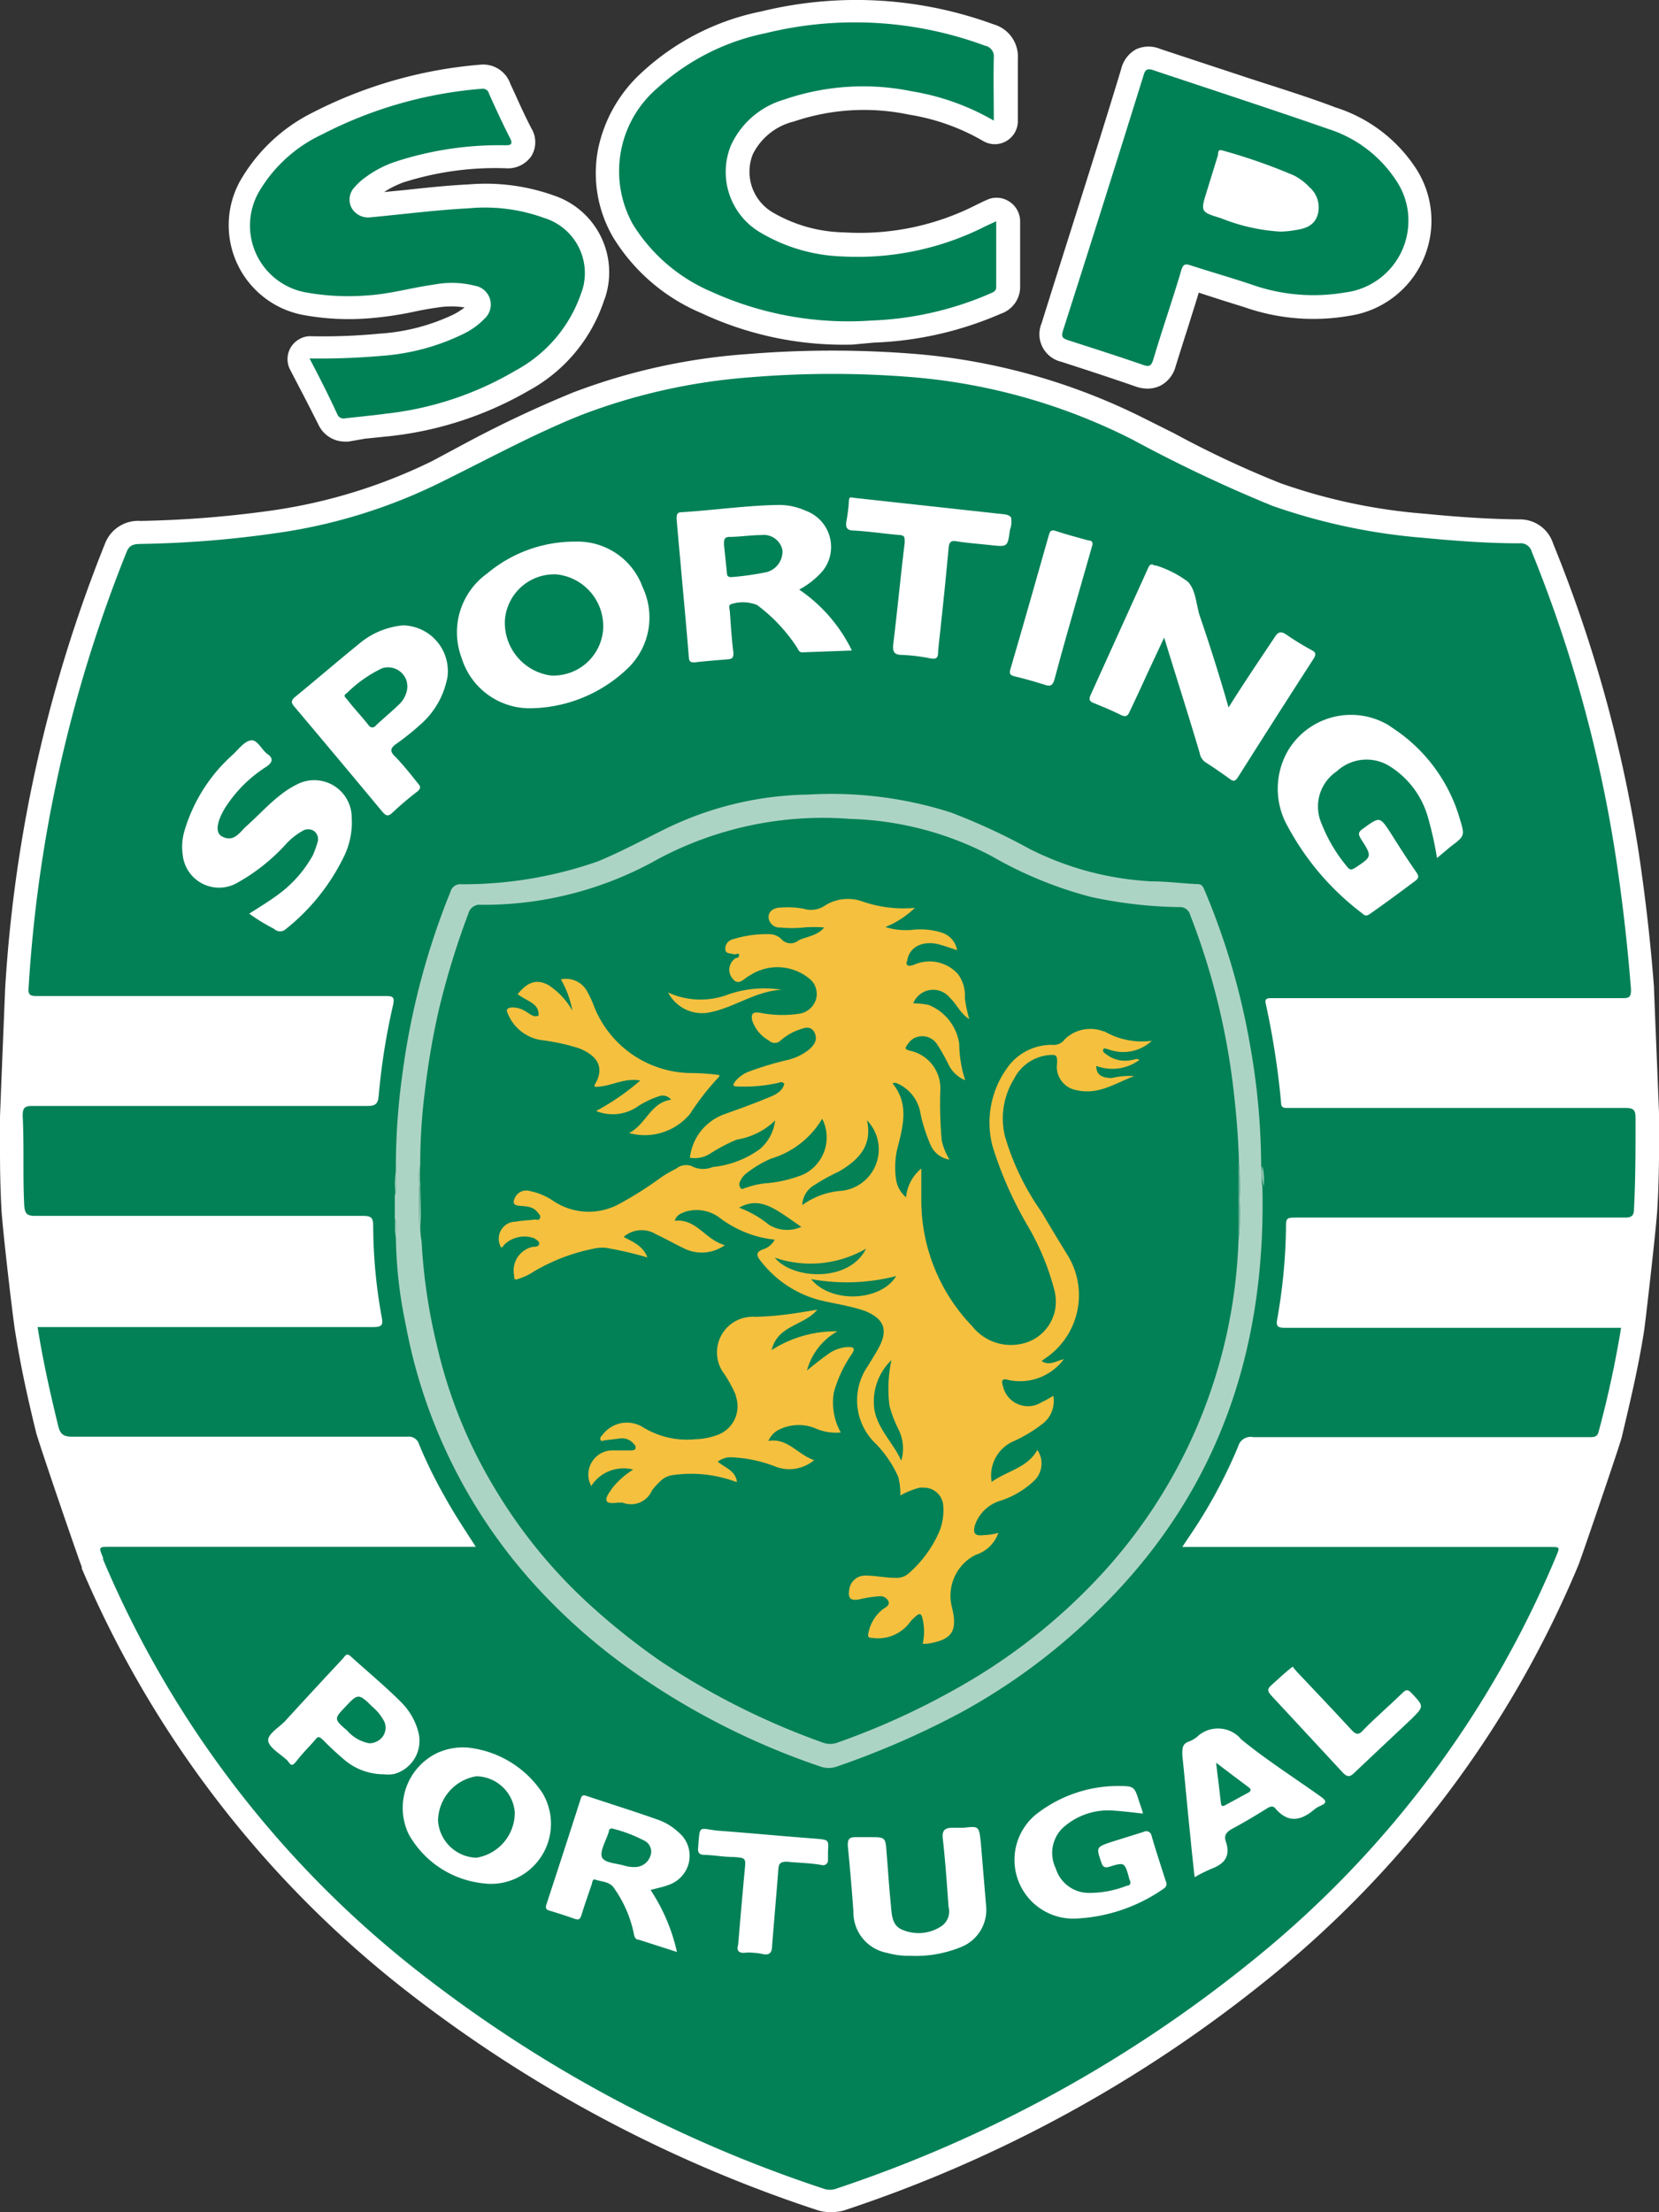
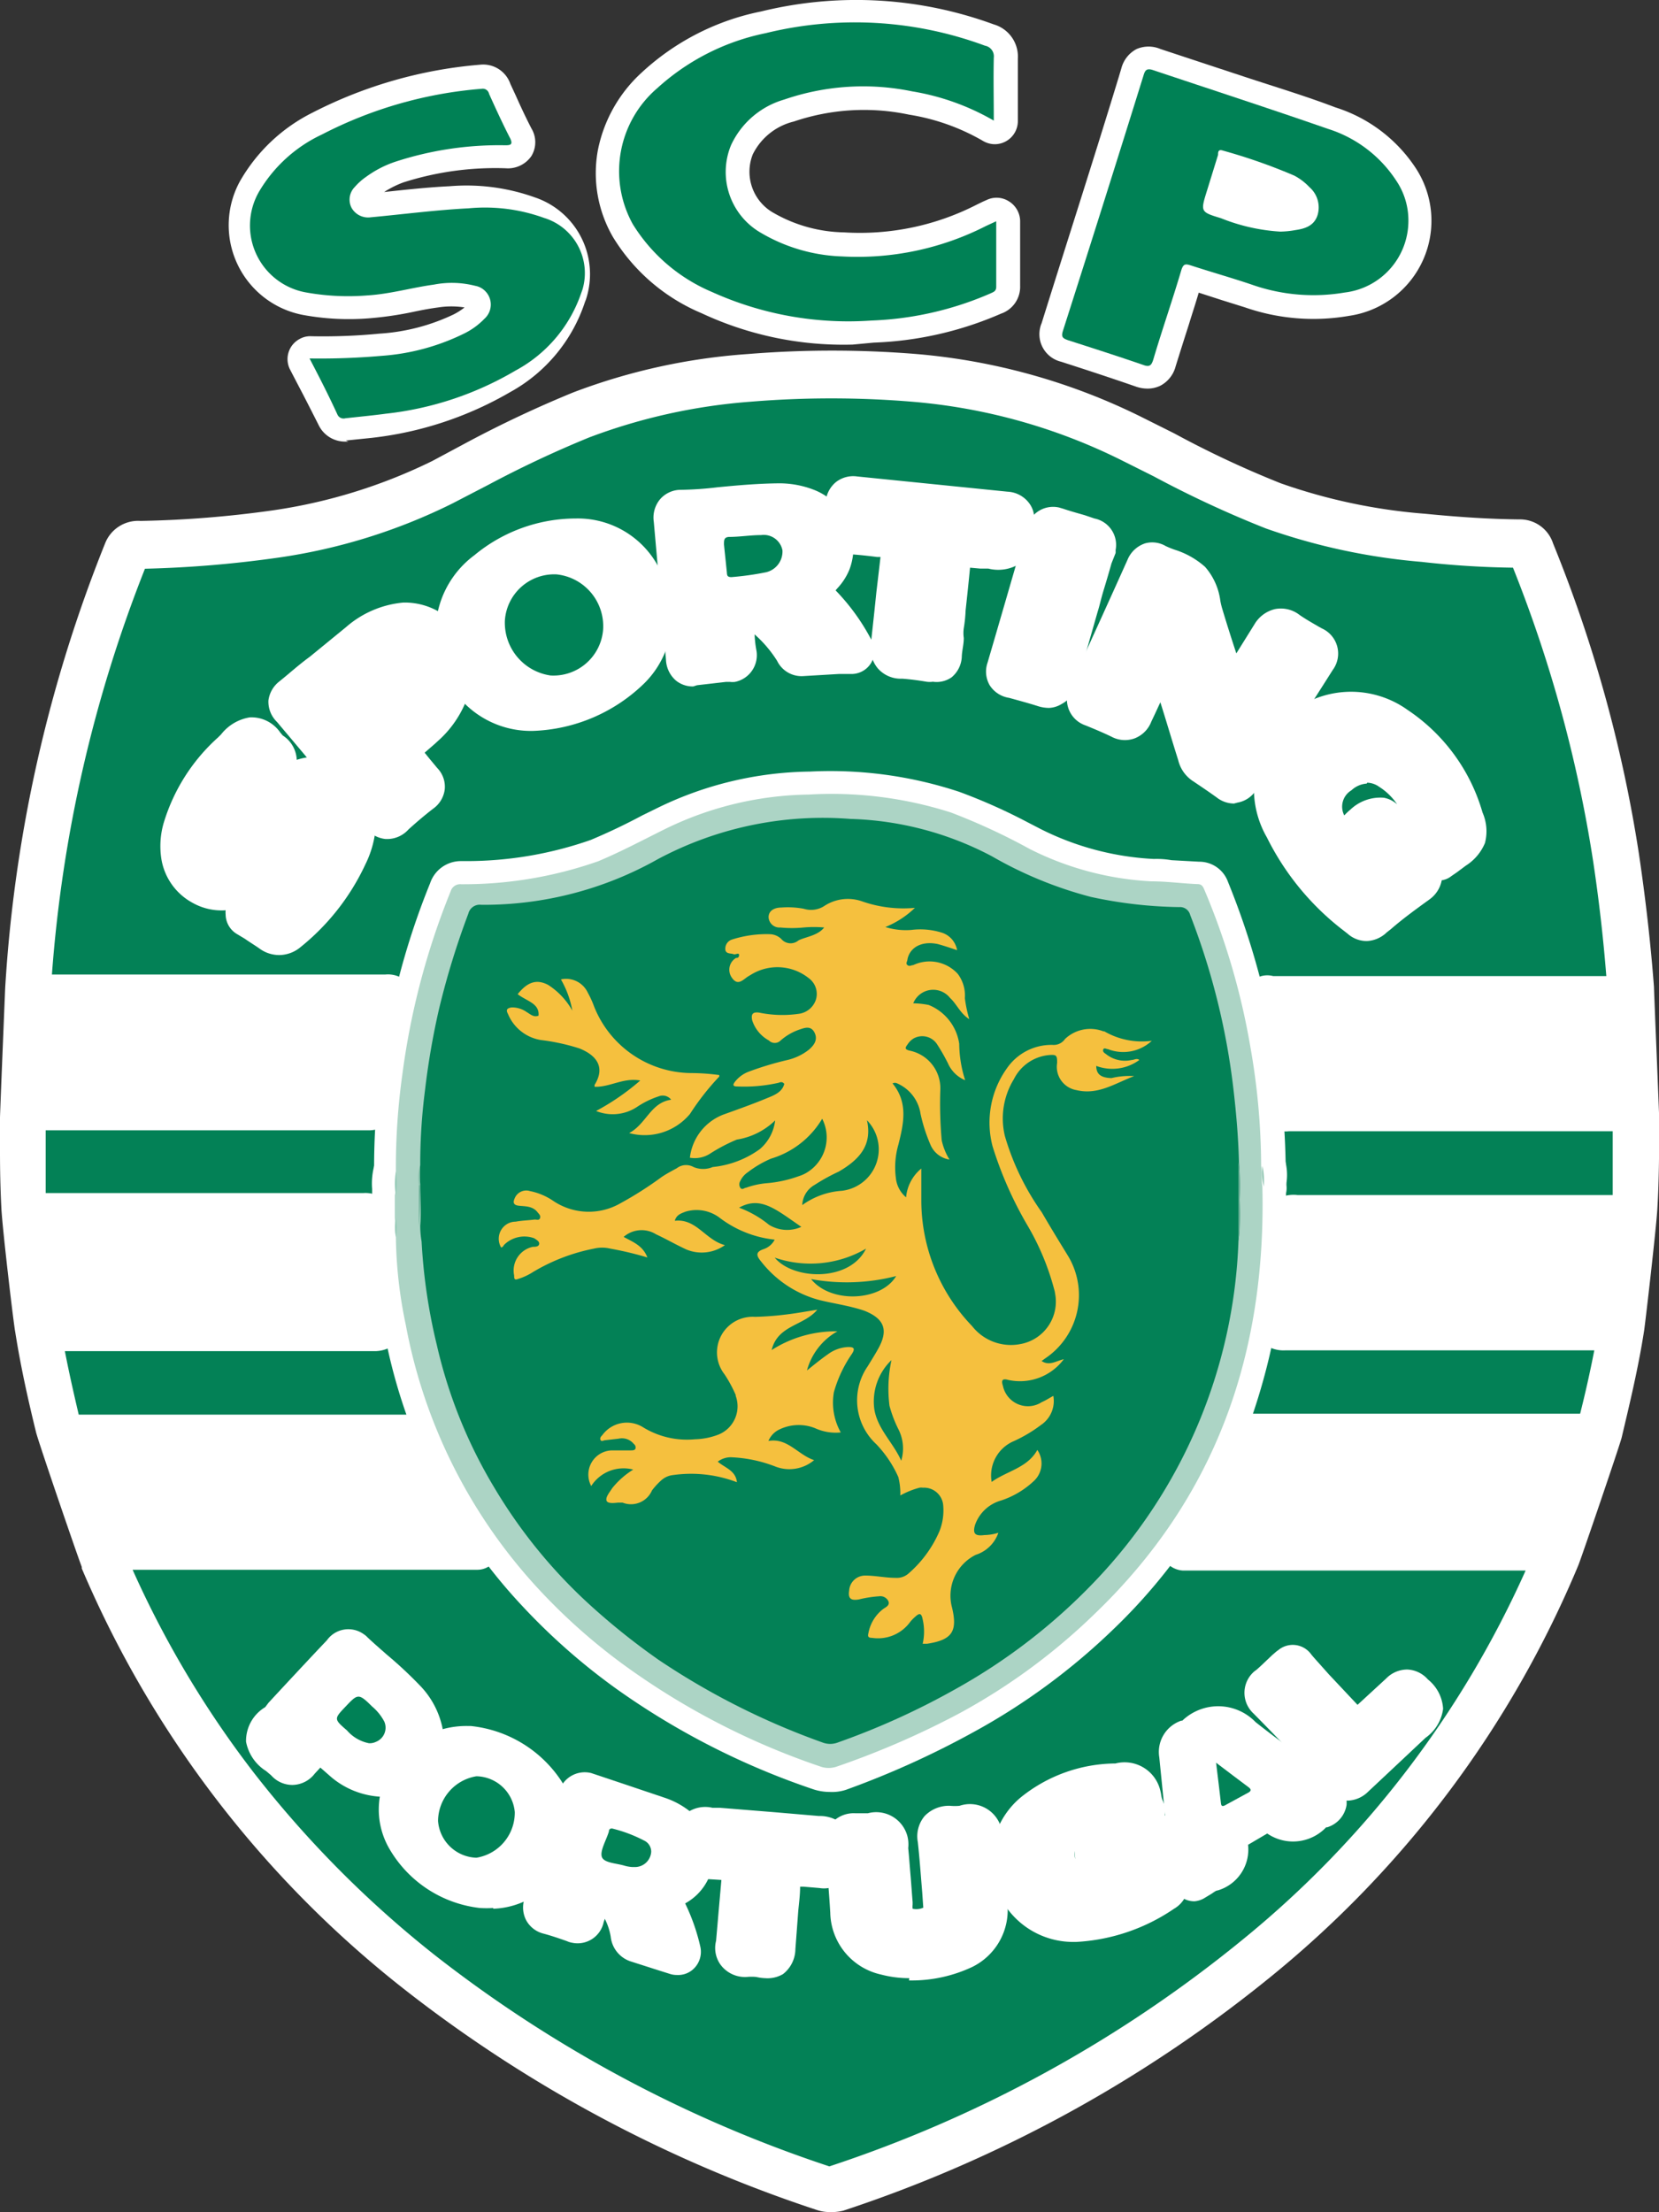
<svg xmlns="http://www.w3.org/2000/svg" viewBox="0 0 108.96 145.27">
  <rect x="0" y="0" width="108.96" height="145.27" fill="#333333" stroke="none" />
  <defs>
    <style>.cls-1{fill:#038156;}.cls-2{fill:#fff;}.cls-3{fill:#008155;}.cls-4{fill:#acd4c5;}.cls-5{fill:#97cbb8;}.cls-6{fill:#96c8b5;}.cls-7{fill:#68b095;}.cls-8{fill:#6bb298;}.cls-9{fill:#8cc3ae;}.cls-10{fill:#008156;}.cls-11{fill:#028256;}.cls-12{fill:#028257;}.cls-13{fill:#f5c03e;}.cls-14{fill:#f4c03f;}.cls-15{fill:#018155;}.cls-16{fill:#048255;}.cls-17{fill:#058255;}.cls-18{fill:#088255;}.cls-19{fill:#0c8255;}</style>
  </defs>
  <g id="Capa_2" data-name="Capa 2">
    <g id="Capa_1-2" data-name="Capa 1">
      <g id="Capa_2-2" data-name="Capa 2">
        <g id="Capa_1-2-2" data-name="Capa 1-2">
          <path class="cls-1" d="M31.25,101.58c-.75-1.16-1.45-2.21-2.05-3.31a30.59,30.59,0,0,1-1.67-3.4.7.7,0,0,0-.77-.52h-22c-.55,0-.8-.12-.94-.72-.52-2.13-1-4.26-1.35-6.48H24.54c.58,0,.62-.18.53-.65a34.07,34.07,0,0,1-.56-6c0-.5-.11-.65-.65-.65H2.33c-.55,0-.7-.13-.74-.71-.1-2,0-3.91-.1-5.86,0-.52.12-.65.64-.65h22c.5,0,.69-.11.74-.65a43.59,43.59,0,0,1,.95-6c.1-.48,0-.57-.47-.57H2.4c-.45,0-.56-.1-.52-.56A91.4,91.4,0,0,1,8.31,36.26c.2-.52.53-.53,1-.54a69.79,69.79,0,0,0,8.9-.72,35.45,35.45,0,0,0,10.91-3.41c3-1.48,6-3.12,9.12-4.36a39.22,39.22,0,0,1,11-2.45,65.15,65.15,0,0,1,10.82,0,39,39,0,0,1,14.32,4.09,94,94,0,0,0,9.19,4.35,39.53,39.53,0,0,0,9.91,2.1c2.11.2,4.22.36,6.31.36a.76.76,0,0,1,.82.57,89,89,0,0,1,5.51,20q.66,4.35,1,8.72c0,.5-.09.58-.55.58H83.48c-.32,0-.42.07-.34.4a52.58,52.58,0,0,1,1,6.48c0,.27.14.34.38.33h22.23c.56,0,.67.15.67.68,0,2,0,4-.1,5.92,0,.49-.16.61-.64.6H85.25c-.79,0-.79,0-.79.76a36.88,36.88,0,0,1-.56,5.83c-.09.47-.08.66.51.65h22.06A68.49,68.49,0,0,1,105,94c-.08.37-.31.38-.6.38H82.32a.85.85,0,0,0-1,.61,33.09,33.09,0,0,1-3.27,6l-.4.6h24.13c.68,0,.68,0,.43.6a67.4,67.4,0,0,1-19.73,26.39A87,87,0,0,1,54.9,143.74a1.19,1.19,0,0,1-.79,0,87.81,87.81,0,0,1-26.49-14.15A67.82,67.82,0,0,1,6.77,102.41v-.11c-.3-.72-.3-.72.49-.72Z" />
          <path class="cls-2" d="M54.45,145.27a2.65,2.65,0,0,1-.84-.15,89.2,89.2,0,0,1-26.94-14.39A69.78,69.78,0,0,1,5.37,103v-.1c-.22-.54-2.78-8-3-8.83-.49-2-1-4.24-1.37-6.6C.9,87,.16,80.72.09,79.34S0,76.82,0,75.56V73.4c0-.27.33-8.28.34-8.52A93.35,93.35,0,0,1,6.9,35.69a2.33,2.33,0,0,1,2.33-1.48,70.84,70.84,0,0,0,8.73-.7A35.1,35.1,0,0,0,28.4,30.27L30.77,29a75.58,75.58,0,0,1,6.88-3.23,40,40,0,0,1,11.47-2.52,68.32,68.32,0,0,1,11.08,0,41,41,0,0,1,14.92,4.21l2,1a65.19,65.19,0,0,0,7,3.28,37.14,37.14,0,0,0,9.48,2c2.43.24,4.39.35,6.17.37A2.28,2.28,0,0,1,102,35.68,90.49,90.49,0,0,1,107.63,56c.44,2.95.78,5.91,1,8.82,0,.26.34,8.29.34,8.58v.25c0,1.88,0,3.79-.12,5.75-.07,1.27-.8,7.57-.87,8-.39,2.52-1,5-1.47,7-.14.56-2.66,7.94-2.85,8.4a69.06,69.06,0,0,1-20.18,27,88.29,88.29,0,0,1-28.1,15.38A3.3,3.3,0,0,1,54.45,145.27ZM8.71,103.09a65.82,65.82,0,0,0,7.94,13.3,70.08,70.08,0,0,0,11.9,12,85.73,85.73,0,0,0,25.92,13.88,84.85,84.85,0,0,0,27.08-14.84,65.94,65.94,0,0,0,18.65-24.29H77.68a1.57,1.57,0,0,1-1.26-2.34l.16-.26.24-.35A31.91,31.91,0,0,0,80,94.4a2.33,2.33,0,0,1,2.34-1.56h21.44c.32-1.26.64-2.67.93-4.16H84.4A2.1,2.1,0,0,1,82.74,88a2,2,0,0,1-.37-1.78,35.11,35.11,0,0,0,.55-5.51A2.22,2.22,0,0,1,83.49,79a2.27,2.27,0,0,1,1.73-.52h20.7V74.29H84.65a1.79,1.79,0,0,1-2-1.56.62.62,0,0,1,0-.13,51.74,51.74,0,0,0-1-6.31,1.77,1.77,0,0,1,1.2-2.19,1.55,1.55,0,0,1,.77,0h21.88q-.3-3.79-.87-7.57a88,88,0,0,0-5.26-19.25,59.65,59.65,0,0,1-6-.38,40.88,40.88,0,0,1-10.24-2.2,70.22,70.22,0,0,1-7.36-3.42l-2-1a37.77,37.77,0,0,0-13.88-3.9,64.44,64.44,0,0,0-10.58,0,38,38,0,0,0-10.62,2.35,71.68,71.68,0,0,0-6.58,3.09L29.7,33.07a37.67,37.67,0,0,1-11.35,3.54,74.57,74.57,0,0,1-8.83.74A90.35,90.35,0,0,0,3.41,64H25.29a1.82,1.82,0,0,1,2,1.6,1.68,1.68,0,0,1-.08.8,45.89,45.89,0,0,0-.91,5.83,2.08,2.08,0,0,1-2.11,2H3v4.12H23.86A2,2,0,0,1,26,80.21a2.41,2.41,0,0,1,0,.38,31.77,31.77,0,0,0,.54,5.68,2.07,2.07,0,0,1-.35,1.78,2.17,2.17,0,0,1-1.68.68H4.26c.28,1.45.6,2.85.91,4.17H26.76A2.21,2.21,0,0,1,29,94.3a27,27,0,0,0,1.58,3.24c.52.95,1.15,1.9,1.8,2.9l.2.31a1.51,1.51,0,0,1-.43,2.09,1.42,1.42,0,0,1-.83.25Z" />
          <path class="cls-3" d="M65.27,7.92A15.82,15.82,0,0,0,59.91,6a15.93,15.93,0,0,0-8.41.54,5.54,5.54,0,0,0-3.49,3,4.61,4.61,0,0,0,2,5.77,11.22,11.22,0,0,0,5.29,1.53,18.57,18.57,0,0,0,9.46-2l.67-.31v4.31c0,.29-.19.34-.38.43a21.48,21.48,0,0,1-7.81,1.78,21.75,21.75,0,0,1-10.49-1.88,11.25,11.25,0,0,1-5.19-4.45,7.18,7.18,0,0,1,1.62-8.94,15,15,0,0,1,7.1-3.6A24.59,24.59,0,0,1,64.69,3a.71.71,0,0,1,.58.79C65.24,5.13,65.27,6.46,65.27,7.92Z" />
          <path class="cls-2" d="M56,22.63a22,22,0,0,1-9.92-2.06,12.47,12.47,0,0,1-5.82-5,8.37,8.37,0,0,1-1-5.67,9.35,9.35,0,0,1,2.88-5.13A16.24,16.24,0,0,1,50,.75a26.23,26.23,0,0,1,15.26.85,2.2,2.2,0,0,1,1.59,2.26V8a1.52,1.52,0,0,1-1.56,1.47,1.54,1.54,0,0,1-.72-.21,14.07,14.07,0,0,0-4.86-1.73,14.33,14.33,0,0,0-7.57.45,4.08,4.08,0,0,0-2.7,2.16A3.1,3.1,0,0,0,50.84,14a9.61,9.61,0,0,0,4.59,1.26,16.81,16.81,0,0,0,8.7-1.81l.43-.21.25-.11a1.5,1.5,0,0,1,1.45.09A1.55,1.55,0,0,1,67,14.48v4.29a1.86,1.86,0,0,1-1.26,1.83h0a22.9,22.9,0,0,1-8.35,1.9ZM56.24,3a23.86,23.86,0,0,0-5.58.67,13.42,13.42,0,0,0-6.4,3.21A5.7,5.7,0,0,0,43,14,9.76,9.76,0,0,0,47.5,17.8a20.16,20.16,0,0,0,9.78,1.72A20,20,0,0,0,64,18.1V16.84a19.81,19.81,0,0,1-8.71,1.44,12.49,12.49,0,0,1-6-1.76A6.13,6.13,0,0,1,46.64,9,7,7,0,0,1,51,5.17a17.41,17.41,0,0,1,9.19-.6,17.22,17.22,0,0,1,3.59,1V4.3A23.57,23.57,0,0,0,56.24,3Z" />
          <path class="cls-3" d="M20.33,23.54a46.53,46.53,0,0,0,4.72-.17,14.58,14.58,0,0,0,5.38-1.44,4.77,4.77,0,0,0,1.39-1,1.25,1.25,0,0,0,.08-1.78,1.22,1.22,0,0,0-.69-.38,6.19,6.19,0,0,0-2.71-.08c-1.46.2-2.88.62-4.37.71a15.6,15.6,0,0,1-4-.19A4.46,4.46,0,0,1,17,12.61a9.43,9.43,0,0,1,4.15-3.78,27.57,27.57,0,0,1,10.5-3,.42.42,0,0,1,.47.33c.45,1,.91,2,1.39,2.93.2.42,0,.45-.33.45A21.94,21.94,0,0,0,26,10.61a7,7,0,0,0-1.95,1,4,4,0,0,0-.75.67,1.18,1.18,0,0,0-.21,1.37,1.25,1.25,0,0,0,1.26.62c2.15-.2,4.28-.48,6.43-.59a11.4,11.4,0,0,1,4.95.63A3.79,3.79,0,0,1,38.26,19l-.12.34a9.11,9.11,0,0,1-4.29,5,21.32,21.32,0,0,1-8.52,2.83c-.89.12-1.77.2-2.65.3a.44.44,0,0,1-.52-.25C21.6,26,21,24.82,20.33,23.54Z" />
-           <path class="cls-2" d="M22.68,29a1.92,1.92,0,0,1-1.76-1.1c-.44-.87-.88-1.74-1.36-2.65l-.52-1a1.5,1.5,0,0,1,.66-2,1.38,1.38,0,0,1,.69-.17,38.13,38.13,0,0,0,4.54-.17,13.19,13.19,0,0,0,4.86-1.26,4.19,4.19,0,0,0,.72-.46,5.58,5.58,0,0,0-1.73,0c-.53.07-1.07.17-1.63.29a22.92,22.92,0,0,1-2.86.42,16.69,16.69,0,0,1-4.35-.21,6,6,0,0,1-4.19-8.77A11.29,11.29,0,0,1,20.52,7.4a29.33,29.33,0,0,1,11-3.15,1.89,1.89,0,0,1,2,1.26l.38.82c.31.7.65,1.42,1,2.1a1.75,1.75,0,0,1,0,1.82,1.87,1.87,0,0,1-1.69.8,19.87,19.87,0,0,0-6.72.93,6.45,6.45,0,0,0-1.26.63l1.26-.12c1.4-.15,2.85-.31,4.3-.38a13.29,13.29,0,0,1,5.59.73,5.32,5.32,0,0,1,3.36,6.72l-.06.15a10.48,10.48,0,0,1-4.93,5.93,23.23,23.23,0,0,1-9.12,3l-1.66.17L22.88,29Zm.19-4c.15.28.29.56.42.85h.43a9.18,9.18,0,0,0,1.5-.18,19.79,19.79,0,0,0,7.94-2.6,7.55,7.55,0,0,0,3.64-4.25,2.34,2.34,0,0,0-1.21-3.07l-.31-.11a9.9,9.9,0,0,0-4.38-.56,38.11,38.11,0,0,0-4.14.36l-2.23.22a2.71,2.71,0,0,1-2.77-1.4,2.65,2.65,0,0,1,.36-3.06,6.18,6.18,0,0,1,1-.94A8.44,8.44,0,0,1,25.5,9.14,21.44,21.44,0,0,1,31.38,8l-.22-.47-.08-.18a25.42,25.42,0,0,0-9.17,2.7,8,8,0,0,0-3.53,3.23,2.94,2.94,0,0,0,1.15,4,3.09,3.09,0,0,0,.94.33,13.69,13.69,0,0,0,3.56.16,16.67,16.67,0,0,0,2.52-.38c.58-.11,1.18-.22,1.8-.31a8,8,0,0,1,3.33.11,2.72,2.72,0,0,1,2.07,3.23,2.69,2.69,0,0,1-.81,1.41,6.93,6.93,0,0,1-1.79,1.34,16.46,16.46,0,0,1-5.95,1.65c-.8.09-1.6.14-2.4.17Z" />
+           <path class="cls-2" d="M22.68,29a1.92,1.92,0,0,1-1.76-1.1c-.44-.87-.88-1.74-1.36-2.65l-.52-1a1.5,1.5,0,0,1,.66-2,1.38,1.38,0,0,1,.69-.17,38.13,38.13,0,0,0,4.54-.17,13.19,13.19,0,0,0,4.86-1.26,4.19,4.19,0,0,0,.72-.46,5.58,5.58,0,0,0-1.73,0c-.53.07-1.07.17-1.63.29a22.92,22.92,0,0,1-2.86.42,16.69,16.69,0,0,1-4.35-.21,6,6,0,0,1-4.19-8.77A11.29,11.29,0,0,1,20.52,7.4a29.33,29.33,0,0,1,11-3.15,1.89,1.89,0,0,1,2,1.26l.38.82c.31.7.65,1.42,1,2.1a1.75,1.75,0,0,1,0,1.82,1.87,1.87,0,0,1-1.69.8,19.87,19.87,0,0,0-6.72.93,6.45,6.45,0,0,0-1.26.63c1.4-.15,2.85-.31,4.3-.38a13.29,13.29,0,0,1,5.59.73,5.32,5.32,0,0,1,3.36,6.72l-.06.15a10.48,10.48,0,0,1-4.93,5.93,23.23,23.23,0,0,1-9.12,3l-1.66.17L22.88,29Zm.19-4c.15.28.29.56.42.85h.43a9.18,9.18,0,0,0,1.5-.18,19.79,19.79,0,0,0,7.94-2.6,7.55,7.55,0,0,0,3.64-4.25,2.34,2.34,0,0,0-1.21-3.07l-.31-.11a9.9,9.9,0,0,0-4.38-.56,38.11,38.11,0,0,0-4.14.36l-2.23.22a2.71,2.71,0,0,1-2.77-1.4,2.65,2.65,0,0,1,.36-3.06,6.18,6.18,0,0,1,1-.94A8.44,8.44,0,0,1,25.5,9.14,21.44,21.44,0,0,1,31.38,8l-.22-.47-.08-.18a25.42,25.42,0,0,0-9.17,2.7,8,8,0,0,0-3.53,3.23,2.94,2.94,0,0,0,1.15,4,3.09,3.09,0,0,0,.94.33,13.69,13.69,0,0,0,3.56.16,16.67,16.67,0,0,0,2.52-.38c.58-.11,1.18-.22,1.8-.31a8,8,0,0,1,3.33.11,2.72,2.72,0,0,1,2.07,3.23,2.69,2.69,0,0,1-.81,1.41,6.93,6.93,0,0,1-1.79,1.34,16.46,16.46,0,0,1-5.95,1.65c-.8.09-1.6.14-2.4.17Z" />
          <path class="cls-3" d="M92.5,14.57a4.74,4.74,0,0,1-4.18,4.64,12.2,12.2,0,0,1-6.11-.52c-1.27-.43-2.68-.83-4-1.26-.37-.12-.49-.09-.62.3-.59,2-1.26,3.91-1.84,5.87-.12.39-.24.53-.68.36-1.63-.56-3.28-1.09-4.93-1.62-.33-.12-.46-.2-.33-.61Q72.48,13.38,75.09,5c.1-.33.17-.55.63-.4,3.79,1.27,7.67,2.53,11.49,3.86a8.34,8.34,0,0,1,4.49,3.4A4.66,4.66,0,0,1,92.5,14.57Z" />
          <path class="cls-2" d="M75.37,25.52a2.35,2.35,0,0,1-.79-.14c-1.67-.58-3.38-1.14-4.91-1.63a1.86,1.86,0,0,1-1.35-2.25,1.43,1.43,0,0,1,.09-.27c1.68-5.38,3.45-10.86,5.07-16.18l.17-.57a2,2,0,0,1,1-1.26,2,2,0,0,1,1.57,0l5.54,1.83c1.94.64,4,1.26,5.94,2a9.85,9.85,0,0,1,5.29,4,6.31,6.31,0,0,1-4.37,9.69,13.71,13.71,0,0,1-6.87-.56l-1.44-.45-1.58-.51c-.21.72-.45,1.44-.66,2.13-.29.9-.58,1.82-.86,2.72a2,2,0,0,1-1,1.26A1.93,1.93,0,0,1,75.37,25.52Zm-3.78-4.34,3,1,.57-1.81c.33-1,.67-2.07,1-3.11a2,2,0,0,1,1-1.26,2,2,0,0,1,1.59,0c.83.29,1.69.55,2.52.82l1.45.45a10.7,10.7,0,0,0,5.38.48A3.24,3.24,0,0,0,91,14.61h0a3.17,3.17,0,0,0-.57-2,6.88,6.88,0,0,0-3.71-2.78l-5.93-2L76.24,6.31c-1.53,4.92-3.12,9.92-4.67,14.87Z" />
          <path class="cls-4" d="M26,76.94a44.25,44.25,0,0,1,.43-6.41,48.81,48.81,0,0,1,3.17-12,.65.65,0,0,1,.69-.46,26.73,26.73,0,0,0,9-1.51c1.53-.64,3-1.43,4.48-2.16a22.07,22.07,0,0,1,9.35-2.22,25.72,25.72,0,0,1,9.34,1.18,41.2,41.2,0,0,1,5.18,2.4,20,20,0,0,0,8,2.12c1,0,2,.14,3,.18.32,0,.38.19.48.42a46.35,46.35,0,0,1,3,10.26,45.58,45.58,0,0,1,.71,7.82c.09.46,0,.91.08,1.35.26,10.91-3,20.38-11,28.06a40.31,40.31,0,0,1-8.83,6.51A55.66,55.66,0,0,1,55,116a1.63,1.63,0,0,1-1.15,0,48.19,48.19,0,0,1-12.51-6.4,38.88,38.88,0,0,1-6-5.28A34.88,34.88,0,0,1,26.65,87,29.45,29.45,0,0,1,26,81.25c-.09-.41,0-.83-.07-1.26V78.51C26.07,78,25.93,77.45,26,76.94Z" />
          <path class="cls-2" d="M54.5,117.68a3.49,3.49,0,0,1-1.16-.2,49.57,49.57,0,0,1-12.91-6.61,41.57,41.57,0,0,1-6.21-5.49A35.28,35.28,0,0,1,28.42,97a36.72,36.72,0,0,1-3.22-9.73,31.82,31.82,0,0,1-.63-5.92,5.08,5.08,0,0,1,0-.78V80.3a2,2,0,0,1,0-.35V78.52a1.61,1.61,0,0,1,0-.31,1.93,1.93,0,0,0,0-.48,4.61,4.61,0,0,1,0-.91A46.83,46.83,0,0,1,25,70.34a54.23,54.23,0,0,1,1.14-5.92A49.32,49.32,0,0,1,28.25,58a2.13,2.13,0,0,1,2-1.45h.42a24.72,24.72,0,0,0,8.13-1.39c1.14-.48,2.24-1,3.4-1.62l1-.49a23.37,23.37,0,0,1,10-2.38A26.92,26.92,0,0,1,63,52a37,37,0,0,1,4.49,2l.89.46a18.58,18.58,0,0,0,7.4,1.95,5.66,5.66,0,0,1,1.16.08l1.81.1a2,2,0,0,1,1.9,1.32,51.41,51.41,0,0,1,3.79,18.54,5.61,5.61,0,0,1,0,.82v.63A41.36,41.36,0,0,1,82,93.67,36.71,36.71,0,0,1,73.12,107a42.54,42.54,0,0,1-9.18,6.75,58.43,58.43,0,0,1-8.38,3.79A2.94,2.94,0,0,1,54.5,117.68Zm-27-36.82a2,2,0,0,1,0,.35,27.46,27.46,0,0,0,.59,5.49,33.55,33.55,0,0,0,3,8.93,33.07,33.07,0,0,0,5.31,7.69,37.76,37.76,0,0,0,5.75,5,46.18,46.18,0,0,0,12.12,6.21h.18A58.61,58.61,0,0,0,62.38,111a40.58,40.58,0,0,0,8.54-6.31,34.19,34.19,0,0,0,8.17-12.26A38.49,38.49,0,0,0,81.42,78a4.71,4.71,0,0,1,0-.92,1.41,1.41,0,0,0,0-.29.92.92,0,0,1,0-.33,47.93,47.93,0,0,0-3.35-17l-1.26-.09-1.14-.07A21.84,21.84,0,0,1,67.07,57l-.91-.47a32.24,32.24,0,0,0-4.1-1.87,24.18,24.18,0,0,0-8.82-1.08,20.11,20.11,0,0,0-8.72,2.07l-1,.48c-1.15.58-2.35,1.18-3.58,1.7a26.69,26.69,0,0,1-9.11,1.61A50.16,50.16,0,0,0,29,65,47.8,47.8,0,0,0,28,70.6a43.39,43.39,0,0,0-.43,6.34,1.4,1.4,0,0,1,0,.29v.46a4.18,4.18,0,0,1,0,1v1.15a2.89,2.89,0,0,1,0,.83Z" />
          <path class="cls-2" d="M80.69,46.46c1-1.6,2-3.07,3-4.57.24-.39.42-.47.8-.21a18,18,0,0,0,1.63,1c.25.13.35.23.18.54-1.68,2.6-3.35,5.22-5,7.83-.15.23-.28.3-.52.11-.54-.39-1.09-.77-1.65-1.13a.94.94,0,0,1-.34-.59c-.75-2.53-1.52-4.92-2.33-7.57l-1.09,2.33c-.39.86-.79,1.72-1.17,2.52-.12.29-.25.39-.57.24-.58-.29-1.18-.54-1.77-.78-.27-.1-.37-.21-.24-.52l3.78-8.34c.1-.23.2-.33.43-.18h.11A7,7,0,0,1,78,38.19c.53.52.55,1.44.78,2.2C79.49,42.47,80.1,44.4,80.69,46.46Z" />
          <path class="cls-2" d="M81.05,52.77a1.86,1.86,0,0,1-1.14-.4c-.54-.39-1.11-.77-1.6-1.1a2.28,2.28,0,0,1-.93-1.36h0c-.4-1.26-.77-2.53-1.17-3.79-.2.43-.4.87-.59,1.26a1.91,1.91,0,0,1-1.1,1.11A1.86,1.86,0,0,1,73,48.38c-.52-.25-1.06-.48-1.7-.74a1.8,1.8,0,0,1-1.13-2.29,2.34,2.34,0,0,1,.09-.24c1.38-3,2.74-6,3.79-8.34a1.89,1.89,0,0,1,1.17-1.09,1.75,1.75,0,0,1,1.34.18h0a6.07,6.07,0,0,0,.59.24,5.43,5.43,0,0,1,2,1.13,4.2,4.2,0,0,1,1,2.23,4.75,4.75,0,0,0,.14.57c.3,1,.59,1.91.91,2.88L82.39,41a2.14,2.14,0,0,1,1.35-1,2,2,0,0,1,1.62.39c.39.27.83.52,1.26.77l.2.11A1.81,1.81,0,0,1,87.53,44c-1.59,2.52-3.16,4.92-5,7.83a1.8,1.8,0,0,1-1.26.88Zm-.81-3.86.45.28,1-1.54a1.56,1.56,0,0,1-1.11.29,1.45,1.45,0,0,1-.68-.28ZM76.32,39.1c-.23.52-.46,1-.71,1.59a1.52,1.52,0,0,1,1-.27,1.49,1.49,0,0,1,.76.27l-.12-.49a3.77,3.77,0,0,0-.2-.75A2.7,2.7,0,0,0,76.32,39.1Z" />
          <path class="cls-2" d="M35,46.51a4.68,4.68,0,0,1-4.68-3.3A4.75,4.75,0,0,1,32,37.66a8.93,8.93,0,0,1,5.79-2.09,4.54,4.54,0,0,1,4.42,3,4.63,4.63,0,0,1-.93,5.27A9.38,9.38,0,0,1,35,46.51Z" />
          <path class="cls-2" d="M35,48A6.17,6.17,0,0,1,29,43.73a6.31,6.31,0,0,1,2.16-7.27,10.46,10.46,0,0,1,6.67-2.41A6,6,0,0,1,43.59,38a6.12,6.12,0,0,1-1.26,6.86A11,11,0,0,1,35,48Zm2.61-11A7.31,7.31,0,0,0,33,38.85,3.39,3.39,0,0,0,35,45h0a7.84,7.84,0,0,0,5.15-2.21,3.11,3.11,0,0,0,.64-3.65,3,3,0,0,0-3-2Z" />
          <path class="cls-2" d="M52.49,38.72a10.25,10.25,0,0,1,3.46,4l-3.26.12c-.2,0-.25-.15-.32-.28a10.82,10.82,0,0,0-2.65-2.83A2.52,2.52,0,0,0,48,39.68c-.18.11-.08.29-.07.43.07.92.12,1.84.24,2.76,0,.35-.09.4-.37.43-.72.06-1.45.11-2.18.2-.29,0-.35-.06-.38-.34-.17-2.16-.38-4.31-.57-6.48-.08-.86-.16-1.73-.23-2.59,0-.23,0-.44.29-.45,2.18-.13,4.35-.46,6.54-.48a4.39,4.39,0,0,1,1.67.39,2.53,2.53,0,0,1,1.49,3.24,2.45,2.45,0,0,1-.51.83A5.51,5.51,0,0,1,52.49,38.72Z" />
          <path class="cls-2" d="M45.53,45.08a1.75,1.75,0,0,1-1.14-.39,1.91,1.91,0,0,1-.65-1.35c-.13-1.63-.28-3.3-.43-4.91l-.14-1.56-.23-2.6h0a1.88,1.88,0,0,1,.41-1.48,1.8,1.8,0,0,1,1.26-.62A23.14,23.14,0,0,0,47.13,32c1.33-.13,2.69-.25,4.08-.26a6.3,6.3,0,0,1,2.23.42,4.07,4.07,0,0,1,2.35,5.24A4,4,0,0,1,55,38.63l-.12.14A14,14,0,0,1,57.22,42,1.5,1.5,0,0,1,56,44.26h-.88l-2.37.14a1.78,1.78,0,0,1-1.71-1h0a8,8,0,0,0-1.48-1.74,7.19,7.19,0,0,0,.11,1,1.79,1.79,0,0,1-1.39,2.12,1.27,1.27,0,0,1-.34,0h-.25L45.78,45Zm.53-10c0,.5.09,1,.13,1.49l.13,1.57a12.48,12.48,0,0,0,.13,1.26,1.69,1.69,0,0,1,.76-1,3.68,3.68,0,0,1,3.44.17l.34.27v-.2a1.49,1.49,0,0,1,.74-1.26,4.83,4.83,0,0,0,1.09-.81,1.06,1.06,0,0,0,.25-1,1,1,0,0,0-.64-.7,3.13,3.13,0,0,0-1.12-.24c-1.27,0-2.53.14-3.79.25Z" />
          <path class="cls-2" d="M94.38,56.35a22.92,22.92,0,0,0-.61-2.73,5.81,5.81,0,0,0-2.42-3.25,2.87,2.87,0,0,0-3.56.29,2.78,2.78,0,0,0-1,3.41,10.19,10.19,0,0,0,1.68,2.84c.15.2.26.25.52.09,1.13-.75,1.14-.74.41-1.88-.19-.31-.23-.46.12-.7,1.11-.8,1.09-.83,1.85.34.55.87,1.1,1.74,1.66,2.53.16.25.17.37-.08.56C92,58.56,91,59.3,90,60c-.18.13-.32.19-.51,0a17.57,17.57,0,0,1-4.9-5.7,5,5,0,0,1,0-5,4.82,4.82,0,0,1,6.6-1.68l.38.26a10.68,10.68,0,0,1,4.31,5.9c.34,1.12.32,1.12-.62,1.83Z" />
          <path class="cls-2" d="M89.76,61.8a1.88,1.88,0,0,1-1.26-.49L88.1,61A17.5,17.5,0,0,1,83.21,55a6.38,6.38,0,0,1,9.25-8.37,12.12,12.12,0,0,1,4.91,6.73,3.06,3.06,0,0,1,.16,2,3.22,3.22,0,0,1-1.26,1.49l-.59.44-.35.24a1.33,1.33,0,0,1-.64.28,2,2,0,0,1-.81,1.26c-.87.63-1.74,1.26-2.52,1.94l-.28.22A2,2,0,0,1,89.76,61.8Zm0-3.44v.06c.44-.35.9-.69,1.36-1l-.1-.16a4.09,4.09,0,0,1-1.26,1.08h0Zm0-6.9a1.63,1.63,0,0,0-1,.44,1.25,1.25,0,0,0-.47,1.65h0a3.59,3.59,0,0,1,.4-.38h0a2.85,2.85,0,0,1,2.2-.78,1.79,1.79,0,0,1,.87.43,4,4,0,0,0-1.18-1.15,1.41,1.41,0,0,0-.78-.27ZM88.5,48.65h-.34A3.39,3.39,0,0,0,86,50.25a2.16,2.16,0,0,0-.24.48,5.24,5.24,0,0,1,1.13-1.26,5.08,5.08,0,0,1,1.59-.89Z" />
          <path class="cls-2" d="M16.37,60c.77-.49,1.48-.92,2.12-1.42a8,8,0,0,0,2.06-2.42,6.34,6.34,0,0,0,.3-.83.66.66,0,0,0-.22-.75.69.69,0,0,0-.78,0,4.32,4.32,0,0,0-1,.78A12.67,12.67,0,0,1,15.54,58,2.4,2.4,0,0,1,12,56.13a3.67,3.67,0,0,1,.12-1.58,10.82,10.82,0,0,1,3.18-5c.37-.35.76-.88,1.19-.93s.69.63,1.08.9.35.55-.09.84a8.8,8.8,0,0,0-2.7,2.7c-.56.93-.65,1.64-.2,1.87.8.43,1.18-.31,1.63-.7.74-.66,1.4-1.39,2.18-2a6.14,6.14,0,0,1,1.14-.73,2.46,2.46,0,0,1,3.57,2.2,5.14,5.14,0,0,1-.43,2.38A13.76,13.76,0,0,1,18.79,61,.56.56,0,0,1,18,61C17.46,60.72,16.93,60.41,16.37,60Z" />
          <path class="cls-2" d="M18.34,62.72a2.19,2.19,0,0,1-1.26-.4c-.32-.23-.66-.43-1-.67l-.55-.33a1.51,1.51,0,0,1-.71-1.26,1.31,1.31,0,0,1,0-.28,3.89,3.89,0,0,1-2.19-.5,4,4,0,0,1-2.05-3,5.45,5.45,0,0,1,.16-2.2,12.31,12.31,0,0,1,3.59-5.66l.19-.19a3,3,0,0,1,1.89-1.12,2.3,2.3,0,0,1,2,1l.16.19a2,2,0,0,1,.92,1.6,4,4,0,0,1,3.29.35,4,4,0,0,1,1.92,3.37A6.73,6.73,0,0,1,24,56.76a15.2,15.2,0,0,1-4.3,5.47A2.2,2.2,0,0,1,18.34,62.72Zm-4.81-6.67a.9.9,0,0,0,1.06.7,1,1,0,0,0,.32-.13H15a2.54,2.54,0,0,1-1.1-.32A1.66,1.66,0,0,1,13.53,56.05ZM20.15,53a2.12,2.12,0,0,1,1.35.48h0a1,1,0,0,0-.41-.57,1,1,0,0,0-.95,0L20,53Z" />
          <path class="cls-2" d="M26.46,41.07a3,3,0,0,1,2.93,3.38,5.44,5.44,0,0,1-1.81,3.16A16.91,16.91,0,0,1,26,48.87c-.42.31-.37.52,0,.86.51.54,1,1.15,1.45,1.72.18.2.19.31,0,.5a21.15,21.15,0,0,0-1.71,1.45c-.27.24-.4.16-.61-.07q-2.9-3.49-5.81-6.94c-.19-.23-.21-.35,0-.57,1.42-1.16,2.81-2.36,4.24-3.52A5.2,5.2,0,0,1,26.46,41.07Z" />
          <path class="cls-2" d="M25.45,55.1h-.12A1.9,1.9,0,0,1,24,54.35c-1.75-2.11-3.65-4.38-5.81-6.94A1.85,1.85,0,0,1,17.63,46a1.89,1.89,0,0,1,.73-1.26c.66-.53,1.26-1.08,2-1.62l2.36-1.93a6.62,6.62,0,0,1,3.78-1.62h.1A4.49,4.49,0,0,1,30,41.15a4.33,4.33,0,0,1,1,3.55,7,7,0,0,1-2.28,4l-.15.14-.68.59.29.36.54.65a1.76,1.76,0,0,1,.49,1.4,1.83,1.83,0,0,1-.75,1.26c-.56.43-1.1.89-1.63,1.37A1.88,1.88,0,0,1,25.45,55.1Zm-4.26-8.82c1.2,1.41,2.31,2.74,3.37,4a1.82,1.82,0,0,1-.28-1.18,2,2,0,0,1,.92-1.42,15.58,15.58,0,0,0,1.26-1l.15-.14a3.82,3.82,0,0,0,1.33-2.39,1.28,1.28,0,0,0-.32-1.07,1.5,1.5,0,0,0-1.07-.53,3.9,3.9,0,0,0-2,.94L22.3,45.4Z" />
          <path class="cls-2" d="M30.75,114.77a6.73,6.73,0,0,1,4.89,3,3.94,3.94,0,0,1-1.4,5.4,3.88,3.88,0,0,1-2.51.51,6.37,6.37,0,0,1-4.89-3.23,4,4,0,0,1,1.88-5.33A4.05,4.05,0,0,1,30.75,114.77Z" />
          <path class="cls-2" d="M32.41,125.3a6.76,6.76,0,0,1-.9,0,7.9,7.9,0,0,1-6-4,5.12,5.12,0,0,1,.11-5.12,5.84,5.84,0,0,1,5.12-2.83h.18a8.13,8.13,0,0,1,6,3.69A5.47,5.47,0,0,1,35,124.57a5.37,5.37,0,0,1-2.62.78Zm-1.75-9a2.86,2.86,0,0,0-2.43,1.35,2.07,2.07,0,0,0,0,2.12A4.83,4.83,0,0,0,32,122.3a2.43,2.43,0,0,0,2.69-2.15,2.46,2.46,0,0,0-.28-1.43A5.17,5.17,0,0,0,30.66,116.31Z" />
          <path class="cls-2" d="M42.73,124.12a12.12,12.12,0,0,1,1.73,4.07l-2.52-.81c-.23,0-.28-.22-.32-.44a7.91,7.91,0,0,0-1.26-2.9c-.29-.48-.81-.45-1.26-.6-.19-.07-.2.19-.24.32-.23.67-.47,1.35-.67,2-.08.28-.19.35-.45.25-.55-.19-1.09-.37-1.63-.53-.29-.07-.28-.22-.22-.42q1.14-3.47,2.25-6.93c.07-.23.15-.26.38-.19,1.55.52,3.1,1,4.65,1.55a3.76,3.76,0,0,1,1.36.81,2,2,0,0,1,.31,2.84,2.07,2.07,0,0,1-1,.67C43.51,123.94,43.13,124,42.73,124.12Z" />
          <path class="cls-2" d="M44.46,129.7a1.43,1.43,0,0,1-.46-.07l-.73-.23-1.78-.57a1.92,1.92,0,0,1-1.38-1.65,4,4,0,0,0-.39-1.17,1.72,1.72,0,0,1-.07.21,1.75,1.75,0,0,1-2.09,1.36,1.31,1.31,0,0,1-.32-.1c-.45-.16-1-.35-1.52-.49a1.79,1.79,0,0,1-1.16-.88,1.82,1.82,0,0,1-.09-1.48l.4-1.26c.61-1.85,1.26-3.78,1.83-5.66a1.76,1.76,0,0,1,2.13-1.27l.24.08,2,.67,2.64.89a5.42,5.42,0,0,1,1.89,1.12,3.63,3.63,0,0,1,1.19,3.38A3.58,3.58,0,0,1,45,125a13.12,13.12,0,0,1,1,2.86,1.54,1.54,0,0,1-.46,1.45A1.47,1.47,0,0,1,44.46,129.7Zm-5.39-7.79a1.61,1.61,0,0,1,.54.09h.19a2.67,2.67,0,0,1,1.79,1.1,1.63,1.63,0,0,1,.8-.51l.42-.1a1.7,1.7,0,0,0,.56-.14.59.59,0,0,0,.43-.41.59.59,0,0,0-.25-.55,2.52,2.52,0,0,0-.83-.5l-2.64-.82-.87-.25L38.49,122A1.68,1.68,0,0,1,39.07,121.91Z" />
          <path class="cls-2" d="M66.42,34.13a1.43,1.43,0,0,1-.09.67c-.15,1.12-.15,1.12-1.26,1-.72-.08-1.45-.13-2.17-.24-.42-.08-.56,0-.6.44-.15,1.68-.32,3.34-.5,5-.06.63-.15,1.26-.19,1.88,0,.37-.18.41-.49.36a11.8,11.8,0,0,0-1.87-.23c-.54,0-.64-.23-.58-.73.27-2.21.48-4.43.75-6.65,0-.38,0-.48-.41-.5-1-.09-1.95-.23-2.94-.29-.43,0-.55-.19-.48-.6A12,12,0,0,0,55.75,33c0-.44.13-.33.39-.3L66,33.78C66.36,33.84,66.45,34,66.42,34.13Z" />
          <path class="cls-2" d="M61.27,44.77a1.48,1.48,0,0,1-.42,0c-.53-.09-1.06-.16-1.6-.2a2,2,0,0,1-1.6-.68,2.1,2.1,0,0,1-.44-1.74c.12-1.08.24-2.19.35-3.27.09-.75.18-1.53.27-2.3h-.21c-.55-.07-1.08-.13-1.62-.17a1.89,1.89,0,0,1-1.94-1.84,2.24,2.24,0,0,1,.06-.52,8.34,8.34,0,0,1,.11-.93v-.19a1.89,1.89,0,0,1,.66-1.26,1.84,1.84,0,0,1,1.41-.38l9.88,1a1.88,1.88,0,0,1,1.46.82,1.64,1.64,0,0,1,.25,1.26v.21a2.94,2.94,0,0,1,0,.42A2.6,2.6,0,0,1,67,37a2.66,2.66,0,0,1-2.09.34h-.53l-.67-.06c-.09.95-.19,1.88-.29,2.8a9.28,9.28,0,0,1-.12,1.17,2.27,2.27,0,0,0,0,.65c0,.41-.11.8-.13,1.18a1.86,1.86,0,0,1-.67,1.4A1.72,1.72,0,0,1,61.27,44.77Zm-.45-10a2.22,2.22,0,0,1,.1.39,1.55,1.55,0,0,1,.19-.36Z" />
          <path class="cls-2" d="M75.07,119.1c-.67-.07-1.26-.15-1.88-.19a4.42,4.42,0,0,0-3.43,1.17,2.3,2.3,0,0,0-.42,2.62,2.27,2.27,0,0,0,2.13,1.61,6.64,6.64,0,0,0,2.53-.47c.22,0,.3-.16.2-.38a.62.62,0,0,1-.07-.23c-.27-.92-.29-.94-1.26-.64-.34.1-.44,0-.54-.29-.34-1-.34-1,.71-1.35l2.08-.65a.35.35,0,0,1,.51.25c.29,1,.62,2,.94,3a.36.36,0,0,1-.14.48h0A10.92,10.92,0,0,1,70.53,126,3.86,3.86,0,0,1,68,119.19a8.72,8.72,0,0,1,5.34-1.9c1.16,0,1.16,0,1.49,1.06C74.9,118.55,75,118.82,75.07,119.1Z" />
          <path class="cls-2" d="M70.68,127.53H70.5a5.37,5.37,0,0,1-3.45-9.5,10,10,0,0,1,6.21-2.22,2.41,2.41,0,0,1,2.94,1.75,3.4,3.4,0,0,1,.07.34h0a1.5,1.5,0,0,0,.13.43l.09.26a1.26,1.26,0,0,1,0,.61,1.93,1.93,0,0,1,.52.88c.23.78.48,1.58.72,2.33l.21.7a1.87,1.87,0,0,1-.83,2.24A12.6,12.6,0,0,1,70.68,127.53Zm-.08-6a1.09,1.09,0,0,0,.08.69v.09A2.28,2.28,0,0,1,70.6,121.48Zm2.52-.26.31,1h0Z" />
          <path class="cls-2" d="M59.79,128.44a5.24,5.24,0,0,1-1.52-.19,2.71,2.71,0,0,1-2.22-2.71c-.1-1.45-.23-2.9-.37-4.36,0-.39.1-.53.48-.53h1c.94,0,1,0,1.06.91.1,1.18.17,2.36.29,3.54.06.64.06,1.38.8,1.65a2.71,2.71,0,0,0,2.53-.26,1.17,1.17,0,0,0,.46-1.26c-.11-1.5-.21-3-.38-4.49-.06-.56.16-.7.62-.71h.76c1-.11,1-.11,1.12,1l.34,4.07a2.63,2.63,0,0,1-1.51,2.71A7.82,7.82,0,0,1,59.79,128.44Z" />
          <path class="cls-2" d="M59.72,129.91a7.3,7.3,0,0,1-1.86-.24,4.25,4.25,0,0,1-3.33-4.06c-.08-1.38-.21-2.84-.35-4.33a2,2,0,0,1,.47-1.59,1.94,1.94,0,0,1,1.52-.61H57a2.12,2.12,0,0,1,2.59,1.48,2.21,2.21,0,0,1,.06.81c.06.59.1,1.18.15,1.76s.09,1.19.14,1.78v.17a1.22,1.22,0,0,0,0,.27,1.12,1.12,0,0,0,.7-.07l-.07-1c-.09-1.08-.17-2.22-.29-3.31a2.07,2.07,0,0,1,.45-1.71,2.21,2.21,0,0,1,1.67-.67,3.21,3.21,0,0,0,.62,0,2.13,2.13,0,0,1,2.7,1.33,2.25,2.25,0,0,1,.1,1c.12,1.56.22,2.86.34,4.07a4.16,4.16,0,0,1-2.32,4.19,9.35,9.35,0,0,1-4,.88h-.14Z" />
          <path class="cls-2" d="M78.46,123.28c-.11-1-.21-1.93-.3-2.87-.18-1.72-.33-3.44-.51-5.17,0-.43,0-.73.46-.88a1.92,1.92,0,0,0,.5-.29,2,2,0,0,1,2.77,0l.12.14c1.66,1.36,3.48,2.52,5.25,3.78.35.25.42.4,0,.59a1.67,1.67,0,0,0-.46.28c-.86.71-1.69.88-2.52-.09-.16-.2-.35-.14-.57,0-.75.47-1.51.92-2.29,1.34-.34.19-.53.41-.41.79.34,1-.06,1.49-.94,1.83A8.93,8.93,0,0,0,78.46,123.28Z" />
          <path class="cls-2" d="M78.46,124.86a1.49,1.49,0,0,1-.69-.16,1.53,1.53,0,0,1-.82-1.2,8.93,8.93,0,0,0-.1-.92c-.07-.67-.14-1.26-.21-2s-.11-1.26-.17-1.83c-.1-1.09-.22-2.23-.33-3.34A2.17,2.17,0,0,1,77.58,113h.07a3.41,3.41,0,0,1,4.81.09c1.26,1,2.52,1.91,3.78,2.79l1.26.91a1.84,1.84,0,0,1,.94,1.75A1.83,1.83,0,0,1,87.17,120H87.1a3,3,0,0,1-3.87.41l-1.26.74a2.8,2.8,0,0,1-2,3c-.12,0-.28.15-.47.26l-.43.26A1.55,1.55,0,0,1,78.46,124.86Zm.74-9.29c.1,1,.19,2,.28,3l.08.72a2.37,2.37,0,0,1,.63-.46c.77-.43,1.52-.87,2.23-1.26a2.18,2.18,0,0,1,.56-.25c-.82-.58-1.64-1.19-2.43-1.82-.43-.35-.6-.36-.6-.36a1.11,1.11,0,0,0-.34.22,2.17,2.17,0,0,1-.41.19Z" />
          <path class="cls-2" d="M25.2,116.52a4,4,0,0,1-2.64-1c-.43-.37-.85-.75-1.26-1.17s-.43-.29-.68,0-.77.81-1.12,1.27-.41.27-.62,0h0c-.44-.42-1.17-.82-1.26-1.27s.71-.9,1.12-1.34c1.26-1.38,2.52-2.74,3.79-4.1.13-.16.23-.39.51-.13,1.1,1,2.31,2,3.36,3.06a4.32,4.32,0,0,1,1.07,1.88,2.26,2.26,0,0,1-1.58,2.78A2.32,2.32,0,0,1,25.2,116.52Z" />
          <path class="cls-2" d="M25.2,118h0a5.48,5.48,0,0,1-3.6-1.43l-.56-.49-.37.4a1.88,1.88,0,0,1-1.46.74,1.86,1.86,0,0,1-1.4-.63h0l-.33-.28a2.91,2.91,0,0,1-1.32-1.93,2.58,2.58,0,0,1,1.26-2.27l.21-.28c1.09-1.18,2.21-2.38,3.29-3.53l.55-.58a1.73,1.73,0,0,1,2.42-.4,1.16,1.16,0,0,1,.24.2c.4.38.82.74,1.26,1.13a27.2,27.2,0,0,1,2.15,2A5.63,5.63,0,0,1,29,113.22a3.79,3.79,0,0,1-2.66,4.65,3.89,3.89,0,0,1-1.13.13Zm0-3h0a.89.89,0,0,0,.72-.28A.94.94,0,0,0,26,114a2.57,2.57,0,0,0-.69-1.18,25.5,25.5,0,0,0-2-1.79l-.43-.38-1.88,2a2,2,0,0,1,1.26.67c.37.37.79.72,1.16,1.06a2.48,2.48,0,0,0,1.63.69Z" />
          <path class="cls-2" d="M71.71,35.92c-.2.71-.45,1.56-.69,2.41-.59,2.08-1.2,4.16-1.77,6.31-.11.37-.25.45-.6.34-.66-.21-1.33-.4-2-.56-.27-.07-.39-.14-.29-.47.86-2.93,1.69-5.87,2.53-8.82.07-.24.14-.37.45-.26.68.23,1.39.41,2.09.61C71.6,35.5,71.86,35.5,71.71,35.92Z" />
          <path class="cls-2" d="M68.9,46.49a2.45,2.45,0,0,1-.71-.11c-.59-.19-1.26-.37-1.91-.55A1.84,1.84,0,0,1,65,45a1.79,1.79,0,0,1-.14-1.48C65.6,41,66.3,38.57,67,36.17l.43-1.5a1.78,1.78,0,0,1,2.13-1.34l.27.08c.44.15.91.28,1.4.42l.65.22h0a1.77,1.77,0,0,1,1.39,2.08,1.05,1.05,0,0,1,0,.19h0L73,37c-.15.54-.33,1.15-.51,1.74s-.26,1-.4,1.44c-.45,1.58-.92,3.2-1.36,4.79a2,2,0,0,1-1,1.26A1.72,1.72,0,0,1,68.9,46.49Z" />
          <path class="cls-2" d="M48.48,127.72c.14-1.66.28-3.28.43-4.89.08-.82.09-.82-.76-.88-.63,0-1.26-.12-1.89-.14-.34,0-.44-.15-.41-.48.13-1.51,0-1.26,1.26-1.11,2.17.16,4.33.37,6.49.53.83.08.83.06.78.86v.54a.32.32,0,0,1-.41.33c-.77-.14-1.54-.14-2.29-.22-.42,0-.54.12-.56.51-.13,1.69-.28,3.38-.41,5,0,.47-.17.67-.68.54a4.73,4.73,0,0,0-1-.08C48.58,128.3,48.34,128.15,48.48,127.72Z" />
          <path class="cls-2" d="M50.27,129.91a3,3,0,0,1-.6-.08,3.21,3.21,0,0,0-.62,0h0a2,2,0,0,1-1.73-.81,1.88,1.88,0,0,1-.29-1.56l.11-1.26c.08-.94.16-1.83.24-2.74l-1.13-.07a1.94,1.94,0,0,1-1.41-.64,1.9,1.9,0,0,1-.45-1.5v-.4a2.28,2.28,0,0,1,.71-1.79,2.07,2.07,0,0,1,1.69-.34h.49l3.7.3,2.8.24h0a2.34,2.34,0,0,1,1.7.66,2.21,2.21,0,0,1,.44,1.79v.52a1.88,1.88,0,0,1-.63,1.36,1.83,1.83,0,0,1-1.47.4l-1.06-.09h-.21c0,.53-.07,1.06-.12,1.57L52.24,128a2.11,2.11,0,0,1-.81,1.64A2,2,0,0,1,50.27,129.91Z" />
          <path class="cls-2" d="M84.9,109.45c.09.12.18.23.28.34,1.19,1.26,2.39,2.52,3.55,3.78.31.34.49.43.85,0,.82-.83,1.71-1.59,2.53-2.39.22-.22.35-.26.59,0,.83.88.84.87,0,1.71-1.26,1.19-2.52,2.36-3.78,3.56-.27.25-.42.26-.69,0l-4.75-5.12c-.24-.27-.25-.42,0-.64s.76-.7,1.12-1Z" />
          <path class="cls-2" d="M88.54,118.25h-.08a2,2,0,0,1-1.4-.72c-1.36-1.5-2.82-3.07-4.73-5a1.85,1.85,0,0,1-.12-2.6,1.48,1.48,0,0,1,.3-.26c.21-.18.44-.4.67-.62l.39-.37.28-.24.1-.07a1.49,1.49,0,0,1,2.11.2h0l.11.14.11.13,1,1.12,1.88,2,.88-.81,1-.92a1.94,1.94,0,0,1,1.39-.59,1.9,1.9,0,0,1,1.35.65h0a2.66,2.66,0,0,1,1,1.93,2.77,2.77,0,0,1-1.16,1.91l-1.5,1.41-2.26,2.12A2,2,0,0,1,88.54,118.25Z" />
          <path class="cls-5" d="M26,76.94A4.93,4.93,0,0,1,26,78.52,4.93,4.93,0,0,1,26,76.94Z" />
          <path class="cls-2" d="M26,80a1.4,1.4,0,0,1-.29,0,1.53,1.53,0,0,1-1.27-1.54v-.38a4.55,4.55,0,0,1,.17-1.64,1.51,1.51,0,0,1,2.95.52v.36a4.19,4.19,0,0,1-.18,1.72A1.52,1.52,0,0,1,26,80Z" />
          <path class="cls-6" d="M83,77.92a3.42,3.42,0,0,1-.08-1.35A4.7,4.7,0,0,1,83,77.92Z" />
          <path class="cls-2" d="M83,79.46a1.51,1.51,0,0,1-1.4-.92,3.29,3.29,0,0,1-.21-1.64v-.28a1.53,1.53,0,0,1,1.26-1.53,1.55,1.55,0,0,1,1.72,1,3.65,3.65,0,0,1,.13,1.54,1.4,1.4,0,0,0,0,.29,1.53,1.53,0,0,1-1.18,1.59Z" />
          <path class="cls-5" d="M26,80A3,3,0,0,1,26,81.21,3.34,3.34,0,0,1,26,80Z" />
          <path class="cls-2" d="M26,82.7a1.52,1.52,0,0,1-1.4-.93,3.6,3.6,0,0,1-.2-1.56,1,1,0,0,0,0-.24,1.51,1.51,0,0,1,2.89-.66,3.08,3.08,0,0,1,.22,1.59v.22a1.52,1.52,0,0,1-1.18,1.54Z" />
          <path class="cls-2" d="M84.08,15.21a12.43,12.43,0,0,1-3.89-.88c-1.35-.41-1.35-.42-.92-1.8L80,10.17c0-.17,0-.39.32-.28A36.94,36.94,0,0,1,85,11.53a3.75,3.75,0,0,1,1,.76,1.76,1.76,0,0,1,.54,1.82c-.22.72-.83.91-1.46,1A6,6,0,0,1,84.08,15.21Z" />
          <path class="cls-2" d="M83.93,16.72A10.3,10.3,0,0,1,80.6,16l-.84-.26a2.92,2.92,0,0,1-2-1.26,3,3,0,0,1,.09-2.44l.35-1.14c.13-.41.24-.81.37-1.27h0a1.75,1.75,0,0,1,2.33-1.21c.52.19,1,.36,1.63.52a16.72,16.72,0,0,1,3.21,1.26,5.49,5.49,0,0,1,1.29,1,3.24,3.24,0,0,1,.88,3.32,3.14,3.14,0,0,1-2.6,2.07,4,4,0,0,1-.92.07h-.43ZM80.69,12.9l.82.27A8.1,8.1,0,0,0,84,13.7h.7l.33-.09a1.18,1.18,0,0,0-.19-.25,2.35,2.35,0,0,0-.58-.47,15.09,15.09,0,0,0-2.68-1l-.5-.15v.07Z" />
          <path class="cls-1" d="M81.34,81.49a34.06,34.06,0,0,1-9.48,22.41,38.41,38.41,0,0,1-9.06,7,49,49,0,0,1-7.74,3.52,1.42,1.42,0,0,1-1.07,0A48.42,48.42,0,0,1,43.25,109a45.27,45.27,0,0,1-4.28-3.4,33.69,33.69,0,0,1-6.49-7.88,31.94,31.94,0,0,1-3.79-9.39,37,37,0,0,1-1-6.79,6.23,6.23,0,0,1-.09-1.06c.08-.91,0-1.81,0-2.72a6.63,6.63,0,0,1,0-1.26,37.69,37.69,0,0,1,.31-4.87,49.36,49.36,0,0,1,.93-5.39A52.39,52.39,0,0,1,30.76,60a.77.77,0,0,1,.85-.58,23.26,23.26,0,0,0,11.6-3,23,23,0,0,1,12.64-2.64,21.11,21.11,0,0,1,9.29,2.45,26.34,26.34,0,0,0,6.5,2.67,29,29,0,0,0,5.8.67.69.69,0,0,1,.73.52A46.22,46.22,0,0,1,81,71.44c.19,1.61.33,3.22.37,4.84.11,1.26,0,2.52,0,3.78A5.7,5.7,0,0,1,81.34,81.49Z" />
          <path class="cls-2" d="M54.38,116a2.67,2.67,0,0,1-1-.16,48.87,48.87,0,0,1-11.07-5.56,45.5,45.5,0,0,1-4.43-3.51,35.45,35.45,0,0,1-6.8-8.24,33.62,33.62,0,0,1-4-9.83,36.73,36.73,0,0,1-1-7.08.48.48,0,0,0,0-.17A3.46,3.46,0,0,1,26,80.37c0-.5,0-1,0-1.51V77.43a5,5,0,0,1,0-1,45,45,0,0,1,.3-4.92,54.18,54.18,0,0,1,1-5.53,56.85,56.85,0,0,1,1.94-6.4A2.25,2.25,0,0,1,31.51,58a21.82,21.82,0,0,0,10.85-2.85,24.42,24.42,0,0,1,13.5-2.94,22.48,22.48,0,0,1,10,2.62,24.62,24.62,0,0,0,6.1,2.52,27,27,0,0,0,5.52.63,2.19,2.19,0,0,1,2.1,1.49A47.35,47.35,0,0,1,82.42,71.2c.21,1.83.34,3.44.38,4.93a17.75,17.75,0,0,1,0,2.63v1.56a4.94,4.94,0,0,1,0,1.33,35.52,35.52,0,0,1-10,23.26,40.16,40.16,0,0,1-9.37,7.34,54.67,54.67,0,0,1-8,3.58A3.14,3.14,0,0,1,54.38,116ZM29,80.72v.15a2.8,2.8,0,0,1,.08.64A33.85,33.85,0,0,0,30,88a31,31,0,0,0,3.66,9,33.07,33.07,0,0,0,6.22,7.57A40.3,40.3,0,0,0,44,107.78,44.54,44.54,0,0,0,54.35,113h.1a49.06,49.06,0,0,0,7.49-3.41,37.61,37.61,0,0,0,8.71-6.7A32.9,32.9,0,0,0,77.2,93a34.22,34.22,0,0,0,2.52-11.58,1.4,1.4,0,0,1,0-.29,2.36,2.36,0,0,0,0-.65V78.79a18.58,18.58,0,0,0,0-2.36V76.3a42.4,42.4,0,0,0-.35-4.7,45.93,45.93,0,0,0-2.52-10.53,29.68,29.68,0,0,1-5.64-.69,27.32,27.32,0,0,1-6.88-2.82,19.7,19.7,0,0,0-8.63-2.28A21.75,21.75,0,0,0,43.81,57.8,24.65,24.65,0,0,1,31.9,61a44.44,44.44,0,0,0-2.51,10.85,38.72,38.72,0,0,0-.29,4.69,1.82,1.82,0,0,1,0,.33,1.28,1.28,0,0,0,0,.39v3.34Z" />
          <path class="cls-7" d="M81.34,81.49V76.27a11.17,11.17,0,0,1,.08,2.52A12.84,12.84,0,0,1,81.34,81.49Z" />
          <path class="cls-2" d="M81.34,83h-.17a1.51,1.51,0,0,1-1.35-1.5V76.27a1.5,1.5,0,0,1,1.34-1.5,1.52,1.52,0,0,1,1.65,1.16A9.07,9.07,0,0,1,83,78.2v1.23a9.88,9.88,0,0,1-.14,2.37A1.51,1.51,0,0,1,81.34,83Z" />
          <path class="cls-8" d="M27.57,77.81a17.78,17.78,0,0,1-.06,2.73V77.82Z" />
          <path class="cls-2" d="M27.51,82.07h-.14A1.51,1.51,0,0,1,26,80.57V77.82A1.5,1.5,0,0,1,27,76.38h.06a1.49,1.49,0,0,1,1.37.23,1.53,1.53,0,0,1,.61,1.26v.78a10.53,10.53,0,0,1-.1,2.17A1.53,1.53,0,0,1,27.51,82.07Z" />
          <path class="cls-9" d="M27.57,77.81h-.06a3,3,0,0,1,.07-1.27Z" />
          <path class="cls-2" d="M27.51,79.33a1.56,1.56,0,0,1-.82-.23,1.51,1.51,0,0,1-.7-1.35v-.21A3,3,0,0,1,26.21,76a1.53,1.53,0,0,1,2.9.65v1.18A1.56,1.56,0,0,1,28,79.26,1.68,1.68,0,0,1,27.51,79.33Z" />
          <path class="cls-10" d="M36.55,37.72a3.42,3.42,0,0,1,3.06,3.64,3.27,3.27,0,0,1-3.45,3,3.5,3.5,0,0,1-3-3.62A3.25,3.25,0,0,1,36.55,37.72Z" />
          <path class="cls-2" d="M36.17,45.87h0a5,5,0,0,1-4.55-5.13,4.34,4.34,0,0,1,1.26-3.08,5.17,5.17,0,0,1,3.67-1.46h0a4.35,4.35,0,0,1,3.05,1.33,5.48,5.48,0,0,1,1.53,3.79A4.77,4.77,0,0,1,36.17,45.87Zm.38-6.63a2.08,2.08,0,0,0-1.48.57,1.33,1.33,0,0,0-.41.93c0,1.13.84,2.1,1.54,2.1h0a1.79,1.79,0,0,0,1.91-1.5,2.36,2.36,0,0,0-.65-1.67A1.33,1.33,0,0,0,36.55,39.24Z" />
          <path class="cls-10" d="M47.55,35.76c0-.29,0-.48.33-.5.7,0,1.41-.12,2.11-.12a1.25,1.25,0,0,1,1.4,1,1.4,1.4,0,0,1-1.07,1.44,19.24,19.24,0,0,1-2.28.32c-.27,0-.29-.11-.3-.3C47.68,37,47.61,36.36,47.55,35.76Z" />
          <path class="cls-2" d="M48,39.44a1.77,1.77,0,0,1-1.06-.35,1.91,1.91,0,0,1-.68-1.27c0-.46-.08-.92-.12-1.37V36a1.82,1.82,0,0,1,1.76-2.22h.84c.44,0,.88-.07,1.34-.07h0A2.75,2.75,0,0,1,53,36a2.9,2.9,0,0,1-2.19,3.15,8,8,0,0,1-1.75.29l-.73.09Z" />
          <path class="cls-10" d="M26.75,45.19a1.76,1.76,0,0,1-.57,1.1c-.48.46-1,.89-1.49,1.35a.28.28,0,0,1-.47,0c-.47-.6-1-1.15-1.44-1.73-.1-.11-.27-.23,0-.39a8.34,8.34,0,0,1,2.31-1.63,1.27,1.27,0,0,1,1.6.79A1.46,1.46,0,0,1,26.75,45.19Z" />
          <path class="cls-2" d="M24.47,49.28h-.13a1.85,1.85,0,0,1-1.26-.72l-.9-1.07-.51-.62h0a1.77,1.77,0,0,1-.51-1.34,1.7,1.7,0,0,1,.66-1.2l.49-.43a6.69,6.69,0,0,1,2.28-1.46,2.76,2.76,0,0,1,2.53.37,2.93,2.93,0,0,1,1.26,2.39h0a3.22,3.22,0,0,1-1,2.15c-.32.3-.63.58-.94.85l-.59.52A1.79,1.79,0,0,1,24.47,49.28Z" />
          <path class="cls-10" d="M28.77,119.59a3,3,0,0,1,2.52-2.94A2.58,2.58,0,0,1,33.81,119a3,3,0,0,1-2.52,3A2.61,2.61,0,0,1,28.77,119.59Z" />
          <path class="cls-2" d="M31.32,123.45a4.17,4.17,0,0,1-2.88-1.26,3.7,3.7,0,0,1-1.19-2.64h0a4.79,4.79,0,0,1,1.42-3.28A3.79,3.79,0,0,1,31.3,115h0a4.12,4.12,0,0,1,4.05,3.78,4.61,4.61,0,0,1-1.13,3,3.89,3.89,0,0,1-2.88,1.49Zm-1.08-3.87a.8.8,0,0,0,.27.49,1.27,1.27,0,0,0,.78.35,1.11,1.11,0,0,0,.61-.41,1.65,1.65,0,0,0,.41-1,1.17,1.17,0,0,0-1-.82A1.66,1.66,0,0,0,30.24,119.58Z" />
          <path class="cls-11" d="M42.77,121.61a1.07,1.07,0,0,1-1.13,1l-.13,0a2.43,2.43,0,0,1-.47-.08c-.54-.17-1.37-.18-1.51-.58s.29-1.1.46-1.67c0-.15.1-.24.29-.18a9.31,9.31,0,0,1,2,.76A.81.81,0,0,1,42.77,121.61Z" />
          <path class="cls-2" d="M41.66,124.13h-.25a5,5,0,0,1-.77-.15l-.31-.09a2.52,2.52,0,0,1-2.15-1.48,2.92,2.92,0,0,1,.3-2.2,3.12,3.12,0,0,0,.15-.39,1.69,1.69,0,0,1,2.07-1.21l.14,0,.38.11a8.81,8.81,0,0,1,1.91.78,2.22,2.22,0,0,1,1.26,2.15,2.5,2.5,0,0,1-.84,1.76A2.68,2.68,0,0,1,41.66,124.13Z" />
          <path class="cls-12" d="M79.87,115.76c.8.6,1.48,1.13,2.16,1.63.16.13.13.22,0,.31l-1.56.85c-.16.09-.26.08-.28-.12C80.09,117.62,80,116.76,79.87,115.76Z" />
          <path class="cls-2" d="M80.31,120.16a1.86,1.86,0,0,1-.73-.17,1.77,1.77,0,0,1-.91-1.35l-.3-2.71a1.51,1.51,0,0,1,1.33-1.67,1.47,1.47,0,0,1,1.09.3l.63.48L83,116.2a1.65,1.65,0,0,1,.38,2.3,1.67,1.67,0,0,1-.58.51l-1.2.69-.32.19A1.83,1.83,0,0,1,80.31,120.16Z" />
          <path class="cls-10" d="M24.23,114.48a2.56,2.56,0,0,1-1.44-.84c-.87-.75-.86-.76-.08-1.58s.84-.88,1.72,0a3.31,3.31,0,0,1,.81,1,1,1,0,0,1-.55,1.33A.94.94,0,0,1,24.23,114.48Z" />
          <path class="cls-2" d="M24.29,116h-.14A3.35,3.35,0,0,1,22,115l-.17-.19a2.17,2.17,0,0,1-.94-2.93,2.1,2.1,0,0,1,.77-.85,2.72,2.72,0,0,1,1.88-1.14,2.78,2.78,0,0,1,2,1,4.77,4.77,0,0,1,1.15,1.49A2.59,2.59,0,0,1,24.29,116Z" />
          <path class="cls-13" d="M50.88,81.41A7.23,7.23,0,0,1,47.3,80a2.51,2.51,0,0,0-2.3-.42c-.26.11-.57.19-.68.59,1.42-.16,2,1.26,3.29,1.6a2.62,2.62,0,0,1-2.52.29c-.68-.31-1.33-.69-2-1a1.79,1.79,0,0,0-2.13.17c.62.34,1.26.57,1.56,1.35A21.91,21.91,0,0,0,40.09,82,2.32,2.32,0,0,0,39,82a12.44,12.44,0,0,0-4,1.54A3.94,3.94,0,0,1,34,84c-.29.11-.21-.17-.24-.28A1.59,1.59,0,0,1,35,81.88c.15,0,.38,0,.41-.18s-.18-.28-.32-.38a1.89,1.89,0,0,0-2,.45s-.06.15-.18.15a1.13,1.13,0,0,1,.4-1.54,1.08,1.08,0,0,1,.55-.15c.43-.08.87-.09,1.26-.14.13,0,.3.07.35-.1s-.07-.26-.15-.36c-.33-.45-.86-.4-1.26-.45s-.35-.28-.25-.5a.82.82,0,0,1,1-.46,4.18,4.18,0,0,1,1.52.64,4.17,4.17,0,0,0,4.42.16,23.72,23.72,0,0,0,2.7-1.72c.31-.21.65-.39,1-.58a1,1,0,0,1,1.1-.08,1.62,1.62,0,0,0,1.26,0,6.34,6.34,0,0,0,3.1-1.18,2.92,2.92,0,0,0,1-1.88,4.66,4.66,0,0,1-2.52,1.26,11.26,11.26,0,0,0-1.72.9,1.87,1.87,0,0,1-1.36.29A3.46,3.46,0,0,1,47.5,73.2c1-.36,1.93-.69,2.87-1.08.47-.19,1-.39,1.14-.94-.13-.17-.27-.11-.38-.07a10.29,10.29,0,0,1-2.71.24c-.33,0-.28-.14-.14-.32a2.06,2.06,0,0,1,.89-.65,20.66,20.66,0,0,1,2.51-.76,3.61,3.61,0,0,0,1.44-.68c.34-.29.62-.66.37-1.14s-.68-.29-1.06-.16a3.68,3.68,0,0,0-1.16.69.54.54,0,0,1-.77,0v0A2.33,2.33,0,0,1,49.4,67c-.07-.37,0-.56.46-.5a7.51,7.51,0,0,0,2.59.08,1.37,1.37,0,0,0,1.13-.91,1.28,1.28,0,0,0-.46-1.43A3.3,3.3,0,0,0,49.34,64l-.25.15c-.36.26-.68.61-1.06,0a.9.9,0,0,1,.31-1.24l0,0c.07,0,.2,0,.2-.19s-.24,0-.37-.06-.5,0-.53-.29a.63.63,0,0,1,.41-.66,7.4,7.4,0,0,1,2.52-.36,1.13,1.13,0,0,1,.74.31.8.8,0,0,0,1.13.1c.43-.23,1.26-.3,1.69-.85a7.61,7.61,0,0,0-1.35,0,7.82,7.82,0,0,1-1.53,0,.71.71,0,0,1-.77-.68c0-.43.39-.63.83-.63a5.64,5.64,0,0,1,1.48.08,1.6,1.6,0,0,0,1.39-.21,2.82,2.82,0,0,1,2.43-.28,8.23,8.23,0,0,0,3.48.43,6.07,6.07,0,0,1-1.94,1.26,4.51,4.51,0,0,0,1.71.19,4.73,4.73,0,0,1,2,.18,1.47,1.47,0,0,1,1,1.15c-.47-.16-.86-.29-1.26-.4-1-.22-1.83.17-2,1,0,.13-.14.27,0,.38s.25,0,.38,0a2.51,2.51,0,0,1,2.92.57,2.36,2.36,0,0,1,.47,1.6,8.75,8.75,0,0,0,.29,1.38c-.59-.37-.83-1-1.26-1.39a1.41,1.41,0,0,0-2.42.35A5.33,5.33,0,0,1,61,66,3.25,3.25,0,0,1,63,68.55a8.08,8.08,0,0,0,.39,2.39,2.12,2.12,0,0,1-1.13-1.11,12.87,12.87,0,0,0-.72-1.26A1.16,1.16,0,0,0,60,68.2a1.22,1.22,0,0,0-.38.37c-.16.22-.25.34.14.43a2.52,2.52,0,0,1,2,2.52,27,27,0,0,0,.09,3.37,4.07,4.07,0,0,0,.51,1.26,1.62,1.62,0,0,1-1.26-1,11,11,0,0,1-.64-2,2.6,2.6,0,0,0-1.53-2,.34.34,0,0,0-.31,0c1.05,1.27.72,2.67.39,4a5.38,5.38,0,0,0-.17,2.22,1.9,1.9,0,0,0,.67,1.26,2.76,2.76,0,0,1,1-1.89v2.11a11.91,11.91,0,0,0,3.33,8.23A3.24,3.24,0,0,0,67,88.27a2.83,2.83,0,0,0,2.3-3.3,1.83,1.83,0,0,0-.07-.32,16.68,16.68,0,0,0-1.75-4.18,24.76,24.76,0,0,1-2.29-5.19,6.13,6.13,0,0,1,.94-5.12,3.55,3.55,0,0,1,3-1.54.9.9,0,0,0,.82-.39,2.41,2.41,0,0,1,2.52-.5h.06a4.92,4.92,0,0,0,3.12.62,2.76,2.76,0,0,1-2.88.55c-.1,0-.24-.11-.3,0s0,.22.14.3a2,2,0,0,0,1.72.41c.17,0,.32-.14.5,0A3,3,0,0,1,72,70c0,.54.3.78,1,.8a5,5,0,0,1,1.49-.13c-1.27.48-2.37,1.26-3.79.92a1.55,1.55,0,0,1-1.27-1.78s0-.06,0-.09c0-.43-.1-.45-.43-.44a2.87,2.87,0,0,0-2.41,1.59A4.94,4.94,0,0,0,66,74.61a16.69,16.69,0,0,0,2.42,5c.58,1,1.15,1.93,1.74,2.89a5,5,0,0,1-1.53,6.72l-.22.16c.51.34.94,0,1.46-.12a3.59,3.59,0,0,1-3.66,1.36c-.35-.1-.47,0-.34.39a1.68,1.68,0,0,0,2,1.3,1.65,1.65,0,0,0,.55-.23c.26-.11.48-.26.76-.41a1.89,1.89,0,0,1-.81,1.91,9.4,9.4,0,0,1-1.78,1.06,2.45,2.45,0,0,0-1.46,2.68c1-.72,2.35-.92,3-2.1a1.57,1.57,0,0,1-.25,2.06,5.76,5.76,0,0,1-2.13,1.26,2.54,2.54,0,0,0-1.71,1.6c-.17.58,0,.75.61.67a3.22,3.22,0,0,0,.92-.15,2.31,2.31,0,0,1-1.49,1.45,3,3,0,0,0-1.55,3.47c.37,1.56,0,2.12-1.65,2.37H60.6a3.6,3.6,0,0,0,0-1.6c-.09-.49-.26-.39-.53-.14a2.57,2.57,0,0,0-.28.29,2.61,2.61,0,0,1-2.52,1.06c-.28,0-.28-.12-.23-.33a2.58,2.58,0,0,1,1-1.59c.16-.1.43-.24.3-.5a.58.58,0,0,0-.6-.31,7.77,7.77,0,0,0-1.34.21c-.44.07-.72,0-.63-.57a1.05,1.05,0,0,1,1.05-1c.68,0,1.33.15,2,.15a1.16,1.16,0,0,0,.82-.26,7.7,7.7,0,0,0,2.06-2.8,3.7,3.7,0,0,0,.25-1.68,1.26,1.26,0,0,0-1.33-1.18.85.85,0,0,0-.23,0,5.55,5.55,0,0,0-1.26.51A4.32,4.32,0,0,0,59,97a7.58,7.58,0,0,0-1.44-2.15A3.93,3.93,0,0,1,57,89.71c.23-.38.46-.74.67-1.12.71-1.26.4-2-.92-2.52-1-.33-1.93-.45-2.88-.68A7.19,7.19,0,0,1,50,82.86c-.29-.35-.44-.63.16-.83A1.27,1.27,0,0,0,50.88,81.41Z" />
          <path class="cls-2" d="M60.6,109.52a1.49,1.49,0,0,1-1.15-.51l-.14-.19a5,5,0,0,1-2.09.31,1.69,1.69,0,0,1-1.72-1.66,2,2,0,0,1,.09-.58.42.42,0,0,1,.09-.3,1.72,1.72,0,0,1-1-.5,2,2,0,0,1-.5-1.8A2.51,2.51,0,0,1,56.63,102a5.89,5.89,0,0,1,1.45.08h.63A6.18,6.18,0,0,0,60.24,100a1.92,1.92,0,0,0,.15-.67l-.51.36-.14.06a1.47,1.47,0,0,1-1.41,0,1.52,1.52,0,0,1-.77-1.26V97.32a2.64,2.64,0,0,0-.55-.81l-.26-.3L56.6,96l-.19-.18a5.45,5.45,0,0,1-.68-7l.15-.23.51-.85.11-.21a1,1,0,0,0-.22-.09,13.68,13.68,0,0,0-1.56-.39l-1.19-.26a8.76,8.76,0,0,1-4.7-3.06,3.12,3.12,0,0,1-.45-.72h0a4.12,4.12,0,0,1-3.78.33L44,83.24a1.32,1.32,0,0,1-.29.46,1.52,1.52,0,0,1-1.49.42l-.75-.2a11.17,11.17,0,0,0-1.52-.35h-.42c-.45.15-.89.28-1.27.39a6.16,6.16,0,0,0-2.25.92,3.74,3.74,0,0,1-1.19.57l-.24.07a1.67,1.67,0,0,1-1.59-.16A1.63,1.63,0,0,1,32.25,84a2.44,2.44,0,0,1,0-.54,1.44,1.44,0,0,1-.69-.77,2.66,2.66,0,0,1,.06-2.41,2.16,2.16,0,0,1,.67-.77,2,2,0,0,1,.16-1.19h0a2.31,2.31,0,0,1,2.73-1.35,6.08,6.08,0,0,1,2,.86,2.68,2.68,0,0,0,2.93,0,17.83,17.83,0,0,0,2.09-1.26l.4-.29c.27-.18.52-.32.74-.44l.31-.19.24-.13a5,5,0,0,1,2.89-3.58,1.71,1.71,0,0,1,.28-1.72A3.6,3.6,0,0,1,48.61,69l.26-.12a3.15,3.15,0,0,1-1-1.62A2.27,2.27,0,0,1,48,66a2.1,2.1,0,0,1-1.26-1,2.34,2.34,0,0,1-.34-1.73,2,2,0,0,1-.24-.76,2.11,2.11,0,0,1,1.52-2.24,10.92,10.92,0,0,1,1.37-.33A2.17,2.17,0,0,1,51.36,58h.16a7.2,7.2,0,0,1,1.67.14h.12A4.28,4.28,0,0,1,57,57.68h.22a6.44,6.44,0,0,0,2.65.34,1.5,1.5,0,0,1,1.59.84,1.56,1.56,0,0,1,.15.67,5.43,5.43,0,0,1,.67.16,3,3,0,0,1,2,2.22,1.53,1.53,0,0,1,0,1.15A3.56,3.56,0,0,1,64.91,65a1.13,1.13,0,0,1,0,.26,3.37,3.37,0,0,0,.13.59c0,.23.1.44.15.71a1.48,1.48,0,0,1-.63,1.51h0a.43.43,0,0,1,0,.16,6.54,6.54,0,0,1,.13,1.16v.08l.17-.25a5,5,0,0,1,4.07-2.16,3.89,3.89,0,0,1,3.85-.87,1.63,1.63,0,0,1,.37.13l.28.11a3,3,0,0,0,1.84.42,1.51,1.51,0,0,1,1.26,2.66l-.24.17a1.53,1.53,0,0,1-.42.94,1.51,1.51,0,0,1-1,1.46,6,6,0,0,0-.79.33,5.88,5.88,0,0,1-3.79.64A3.1,3.1,0,0,1,68,71.27a3.19,3.19,0,0,0-.26.38,3.39,3.39,0,0,0-.27,2.66,13.42,13.42,0,0,0,1.88,4c.1.17.22.34.32.5l.72,1.26,1,1.67a6.68,6.68,0,0,1,.72,5,6,6,0,0,1-.87,2A1.51,1.51,0,0,1,71.12,90a4.47,4.47,0,0,1-.73.94,1.9,1.9,0,0,1,.15.46A3.41,3.41,0,0,1,69.4,94.6a3,3,0,0,1-.56,3.79,7,7,0,0,1-2.15,1.39,1.52,1.52,0,0,1,.24,1.26,3.76,3.76,0,0,1-2.08,2.38,1.49,1.49,0,0,0-.79,1.79,3.58,3.58,0,0,1-.29,2.86,3.64,3.64,0,0,1-2.61,1.37H60.6Zm0-5H61V104c-.15.15-.31.29-.46.42Zm.08-8.33a2.67,2.67,0,0,1,2.63,2.15l.34-.34a1.82,1.82,0,0,1-.11-.38,4,4,0,0,1,2.21-4.33,3.41,3.41,0,0,1-1.34-1.84,1.8,1.8,0,0,1,.34-1.89h.08a4.81,4.81,0,0,1-2.2-1.48,13.92,13.92,0,0,1-3.66-8,1.75,1.75,0,0,1-.46-.26,3.46,3.46,0,0,1-1.2-2.13,6.68,6.68,0,0,1,.19-2.85h0c.33-1.44.41-2.1-.09-2.7a1.51,1.51,0,0,1,.34-2.25,1.71,1.71,0,0,1,.48-.21,1.26,1.26,0,0,1-.16-.33,1.76,1.76,0,0,1,.35-1.73,3.18,3.18,0,0,1,.64-.63,1.57,1.57,0,0,1-.45-.54,1.55,1.55,0,0,1,0-1.39l.23-.36-.26-.18a1.7,1.7,0,0,1-.48-2v-.09l-.41-.1A1.55,1.55,0,0,1,56.55,61V60.8h-.41a3.78,3.78,0,0,0-.57-.1,1.47,1.47,0,0,1-.24,1.1,3.34,3.34,0,0,1-1.5,1l.33.28a2.75,2.75,0,0,1,.85,3,3.06,3.06,0,0,1-.35.73l.14.22a2.32,2.32,0,0,1-.71,3,4.32,4.32,0,0,1-1.11.67,1.47,1.47,0,0,1,0,1,2.46,2.46,0,0,1-.8,1.2,1.45,1.45,0,0,1,.17.89A4.46,4.46,0,0,1,51,76.59,5.68,5.68,0,0,1,47.9,78l-.71.18h-.13a7.68,7.68,0,0,1,.95.48l.47.26a4.91,4.91,0,0,0,2.38.92,1.58,1.58,0,0,1,1.27.77,1.56,1.56,0,0,1,0,1.51,4.84,4.84,0,0,1-.33.46,5.69,5.69,0,0,0,2.42,1.26l1.05.23a13.44,13.44,0,0,1,1.94.49,3,3,0,0,1,2.26,3.53A2.92,2.92,0,0,1,59,89.24c-.18.32-.37.64-.54.93l-.14.22a2.45,2.45,0,0,0,.31,3.37l.08.09.3.34c0,.09.14.16.22.25a5.29,5.29,0,0,1,1.07,1.72Zm1.26-18.65v1.26a10.28,10.28,0,0,0,3,7.21,1.7,1.7,0,0,0,1.71.61c1.13-.23,1.19-1.12,1.05-1.85A11.07,11.07,0,0,0,66.5,82l-.44-.88c-.2-.42-.41-.82-.64-1.26a19.33,19.33,0,0,1-1.56-3.55,1.55,1.55,0,0,1-.28.73,1.52,1.52,0,0,1-1.45.61ZM36.73,81l.06.14.47-.12-.45-.14A.83.83,0,0,1,36.73,81Zm26.48-8.52v.2a10,10,0,0,0,.08,1.9,1.93,1.93,0,0,0,.25.63,7.83,7.83,0,0,1-.09-2.73ZM50.69,65a6.37,6.37,0,0,0,1.07,0,1.81,1.81,0,0,0-1.08,0Z" />
          <path class="cls-13" d="M41.59,96.51a2.52,2.52,0,0,0-2.76,1.08,1.59,1.59,0,0,1,1.34-2.34h1.26c.1,0,.25,0,.3-.1a.28.28,0,0,0-.1-.32,1,1,0,0,0-1-.35l-.87.1c-.11,0-.24.11-.31,0s0-.23.1-.32a2,2,0,0,1,2.7-.52l0,0a5.51,5.51,0,0,0,3.39.78,4.6,4.6,0,0,0,1.55-.31,2,2,0,0,0,1.13-2.54l0-.06a8.8,8.8,0,0,0-.73-1.35,2.34,2.34,0,0,1,2-3.78,20.19,20.19,0,0,0,2-.15c.69-.08,1.27-.19,2.09-.32-.89,1.07-2.6,1-3,2.65A7.8,7.8,0,0,1,55,87.43,4.2,4.2,0,0,0,53,90c.51-.41.94-.76,1.4-1.08a2.39,2.39,0,0,1,1.32-.46c.39,0,.44.12.24.44a8.44,8.44,0,0,0-1.19,2.52,4,4,0,0,0,.45,2.65,3.26,3.26,0,0,1-1.69-.28,2.91,2.91,0,0,0-2.35.09,1.44,1.44,0,0,0-.71.75c1.26-.22,1.92.9,3,1.26a2.53,2.53,0,0,1-2.52.43A9,9,0,0,0,48,95.7a1.42,1.42,0,0,0-.86.29c.48.41,1.18.58,1.26,1.35a8.45,8.45,0,0,0-4.2-.47,1.37,1.37,0,0,0-.74.32,4.64,4.64,0,0,0-.64.69,1.5,1.5,0,0,1-1.93.8h-.29c-.09,0-.67.11-.76-.12s.2-.56.37-.83A5.39,5.39,0,0,1,41.59,96.51Z" />
          <path class="cls-2" d="M41.59,100.33a3.07,3.07,0,0,1-.9-.14h-.23a1.74,1.74,0,0,1-1.93-1.08,1.5,1.5,0,0,1-1-.78,3.07,3.07,0,0,1,0-3,3.66,3.66,0,0,1,.4-.57,1.7,1.7,0,0,1,.32-1.46A3.46,3.46,0,0,1,43,92.4a4.09,4.09,0,0,0,2.53.57,3.35,3.35,0,0,0,1-.19c.27-.12.45-.24.28-.74a4.38,4.38,0,0,0-.34-.64L46.24,91a3.84,3.84,0,0,1,.92-5.36,3.79,3.79,0,0,1,2.3-.7h.75l1.26-.09,1.26-.19.71-.12a1.52,1.52,0,0,1,1.55.75,1.45,1.45,0,0,1,.19.71,1.47,1.47,0,0,1,1.17,1.09h0a1.69,1.69,0,0,1,.95.77,1.77,1.77,0,0,1-.17,1.92,6.93,6.93,0,0,0-1,2.08,2.5,2.5,0,0,0,.33,1.65,1.51,1.51,0,0,1-.66,2,1.74,1.74,0,0,1-.36.13,3.68,3.68,0,0,1-.57.06,1.47,1.47,0,0,1-.49,1.42,4.09,4.09,0,0,1-3.79.77L50,97.69a1.5,1.5,0,0,1-.55.93,1.54,1.54,0,0,1-1.55.17,6.81,6.81,0,0,0-3.43-.41h0a1.44,1.44,0,0,0-.28.27A3.17,3.17,0,0,1,41.59,100.33ZM49.33,88a.91.91,0,0,0-.69.39,1.28,1.28,0,0,0,.22,1.1,3.45,3.45,0,0,0,.2.32A5.61,5.61,0,0,1,49.7,91a3.75,3.75,0,0,1,.17,1.85,2.87,2.87,0,0,1,.54-.37,4.13,4.13,0,0,1,2.74-.39,4.09,4.09,0,0,1,0-.7,1.57,1.57,0,0,1-1.1-.24,1.61,1.61,0,0,1-.66-1.33,1.49,1.49,0,0,1-1.61-.11,1.54,1.54,0,0,1-.53-1.46Z" />
          <path class="cls-13" d="M34,65.29c.65-.82,1.26-1,2-.61a4.77,4.77,0,0,1,1.59,1.69,6.33,6.33,0,0,0-.75-2.05,1.57,1.57,0,0,1,1.76.86,6.35,6.35,0,0,1,.42.92,6.92,6.92,0,0,0,6.39,4.37,14.07,14.07,0,0,1,1.83.13v.1a16.7,16.7,0,0,0-1.92,2.45,3.87,3.87,0,0,1-4,1.26c1.13-.59,1.4-2,2.76-2.19a.7.7,0,0,0-.82-.22,5.75,5.75,0,0,0-1.43.7,2.9,2.9,0,0,1-2.68.26,15.69,15.69,0,0,0,2.9-2c-1.1-.21-2,.45-3,.41v-.12c.78-1.26,0-2-1-2.4a13.59,13.59,0,0,0-2.53-.55,2.83,2.83,0,0,1-2.16-1.72c-.17-.31,0-.38.24-.42a1.65,1.65,0,0,1,1,.31c.23.13.45.36.77.23C35.44,65.89,34.61,65.76,34,65.29Z" />
          <path class="cls-2" d="M42.26,76A7.71,7.71,0,0,1,41.19,76a1.51,1.51,0,0,1-1.26-1.26h0a4.57,4.57,0,0,1-1.2-.29,1.49,1.49,0,0,1-1-1.37,1.52,1.52,0,0,1,.2-.81,1.44,1.44,0,0,1-.21-.53,1.48,1.48,0,0,1,.17-1.26v-.06a.9.9,0,0,0-.24-.12,10.31,10.31,0,0,0-1.83-.41h-.36a4.4,4.4,0,0,1-3.27-2.53,1.77,1.77,0,0,1,0-1.67,2,2,0,0,1,.38-.48,1.64,1.64,0,0,1,.31-.8,3.14,3.14,0,0,1,3.2-1.26,1.43,1.43,0,0,1,.6-.24A3.07,3.07,0,0,1,40,64.5a6.42,6.42,0,0,1,.54,1.16A5.38,5.38,0,0,0,45.49,69a13.77,13.77,0,0,1,2,.15,1.49,1.49,0,0,1,1.26,1.09,1.53,1.53,0,0,1-.48,1.66A8.57,8.57,0,0,0,47,73.38l-.53.7A5.12,5.12,0,0,1,42.26,76Z" />
          <path class="cls-14" d="M51.33,65c-1.78.09-3.21,1.26-4.93,1.52a2.52,2.52,0,0,1-2.52-1.34,5.13,5.13,0,0,0,4,.11A7.22,7.22,0,0,1,51.33,65Z" />
          <path class="cls-2" d="M46.07,68a4,4,0,0,1-3.63-2.35A1.52,1.52,0,0,1,42.86,64a1.5,1.5,0,0,1,1.69-.23,3.53,3.53,0,0,0,2.88,0,8.85,8.85,0,0,1,4.15-.33,1.51,1.51,0,0,1-.17,3,6.65,6.65,0,0,0-2.18.67,10.87,10.87,0,0,1-2.53.83Z" />
          <path class="cls-15" d="M54,73.47a2.7,2.7,0,0,1-1.16,3.62,2.78,2.78,0,0,1-.4.16,8.07,8.07,0,0,1-2.06.45A5.37,5.37,0,0,0,49,78c-.12,0-.25.18-.38,0a.43.43,0,0,1,0-.44,1.4,1.4,0,0,1,.5-.58,7,7,0,0,1,1.52-.89A5.86,5.86,0,0,0,54,73.47Z" />
          <path class="cls-2" d="M48.76,79.61A1.72,1.72,0,0,1,47.5,79a1.88,1.88,0,0,1-.26-2,3.13,3.13,0,0,1,.94-1.16A8.12,8.12,0,0,1,50,74.74a10,10,0,0,0,1.66-.86,7.71,7.71,0,0,0,1.09-1.26,1.57,1.57,0,0,1,2.65.28,4.22,4.22,0,0,1,0,3.29A4.47,4.47,0,0,1,53,78.61a8,8,0,0,1-2.31.53H50.5a4.55,4.55,0,0,0-1,.22A1.79,1.79,0,0,1,48.76,79.61ZM54,73.47l1.26.9Z" />
          <path class="cls-16" d="M56.94,73.57A2.74,2.74,0,0,1,55.3,78.2a5,5,0,0,0-2.61.94,1.6,1.6,0,0,1,.82-1.33,12.84,12.84,0,0,1,1.58-.87C56.41,76.17,57.31,75.23,56.94,73.57Z" />
          <path class="cls-2" d="M52.69,80.64a1.47,1.47,0,0,1-.65-.15,1.54,1.54,0,0,1-.86-1.44,3.1,3.1,0,0,1,1.49-2.52,16.32,16.32,0,0,1,1.71-1c1.26-.64,1.26-1.07,1.09-1.64a1.51,1.51,0,0,1,2.67-1.26A4.46,4.46,0,0,1,59,76.94a4.39,4.39,0,0,1-3.34,2.72l-.52.1a2.72,2.72,0,0,0-1.4.49A1.48,1.48,0,0,1,52.69,80.64Z" />
          <path class="cls-17" d="M58.55,89.32a8.88,8.88,0,0,0-.13,3A8.17,8.17,0,0,0,59,93.85a2.78,2.78,0,0,1,.19,2.08c-.52-1.19-1.57-2.09-1.77-3.41A3.77,3.77,0,0,1,58.55,89.32Z" />
          <path class="cls-2" d="M59.16,97.44a1.49,1.49,0,0,1-1.38-.92,7.05,7.05,0,0,0-.63-1.06,6.51,6.51,0,0,1-1.27-2.71,5.16,5.16,0,0,1,1.57-4.46,1.52,1.52,0,0,1,2.16,0,1.54,1.54,0,0,1,.45,1.19,8.29,8.29,0,0,1-.11.92A4.52,4.52,0,0,0,60,92a5.6,5.6,0,0,0,.42,1.12v.09a4.23,4.23,0,0,1,.26,3.18,1.51,1.51,0,0,1-1.38,1Z" />
          <path class="cls-18" d="M53.27,84a13,13,0,0,0,5.59-.2C57.86,85.47,54.57,85.62,53.27,84Z" />
          <path class="cls-2" d="M56,86.66A4.93,4.93,0,0,1,52.1,85a1.51,1.51,0,0,1,1.45-2.44,11.38,11.38,0,0,0,5-.19,1.52,1.52,0,0,1,1.65,2.25,4.66,4.66,0,0,1-3.78,2.07Z" />
          <path class="cls-19" d="M56.88,82c-1.08,2.21-4.79,2.06-6,.59A7.24,7.24,0,0,0,56.88,82Z" />
          <path class="cls-2" d="M53.69,85.13a5,5,0,0,1-4-1.65,1.54,1.54,0,0,1,1.73-2.37,5.8,5.8,0,0,0,4.79-.52,1.52,1.52,0,0,1,2,2,4.67,4.67,0,0,1-3.84,2.52A4.82,4.82,0,0,1,53.69,85.13Z" />
          <path class="cls-18" d="M48.54,79.31c1.42-.79,2.41.11,4.09,1.26a2.27,2.27,0,0,1-2.13-.14A6.83,6.83,0,0,0,48.54,79.31Z" />
          <path class="cls-2" d="M51.68,82.3a4.21,4.21,0,0,1-2-.55,7.13,7.13,0,0,1-.81-.54,2.39,2.39,0,0,0-.74-.43A1.51,1.51,0,0,1,47,79a1.55,1.55,0,0,1,.74-1c2.1-1.17,3.79,0,5.23,1l.45.32A1.51,1.51,0,0,1,53.26,82,3.69,3.69,0,0,1,51.68,82.3Z" />
-           <path class="cls-1" d="M31.25,101.58c-.75-1.16-1.45-2.21-2.05-3.31a30.59,30.59,0,0,1-1.67-3.4.7.7,0,0,0-.77-.52h-22c-.55,0-.8-.12-.94-.72-.52-2.13-1-4.26-1.35-6.48H24.54c.58,0,.62-.18.53-.65a34.07,34.07,0,0,1-.56-6c0-.5-.11-.65-.65-.65H2.33c-.55,0-.7-.13-.74-.71-.1-2,0-3.91-.1-5.86,0-.52.12-.65.64-.65h22c.5,0,.69-.11.74-.65a43.59,43.59,0,0,1,.95-6c.1-.48,0-.57-.47-.57H2.4c-.45,0-.56-.1-.52-.56A91.4,91.4,0,0,1,8.31,36.26c.2-.52.53-.53,1-.54a69.79,69.79,0,0,0,8.9-.72,35.45,35.45,0,0,0,10.91-3.41c3-1.48,6-3.12,9.12-4.36a39.22,39.22,0,0,1,11-2.45,65.15,65.15,0,0,1,10.82,0,39,39,0,0,1,14.32,4.09,94,94,0,0,0,9.19,4.35,39.53,39.53,0,0,0,9.91,2.1c2.11.2,4.22.36,6.31.36a.76.76,0,0,1,.82.57,89,89,0,0,1,5.51,20q.66,4.35,1,8.72c0,.5-.09.58-.55.58H83.48c-.32,0-.42.07-.34.4a52.58,52.58,0,0,1,1,6.48c0,.27.14.34.38.33h22.23c.56,0,.67.15.67.68,0,2,0,4-.1,5.92,0,.49-.16.61-.64.6H85.25c-.79,0-.79,0-.79.76a36.88,36.88,0,0,1-.56,5.83c-.09.47-.08.66.51.65h22.06A68.49,68.49,0,0,1,105,94c-.08.37-.31.38-.6.38H82.32a.85.85,0,0,0-1,.61,33.09,33.09,0,0,1-3.27,6l-.4.6h24.13c.68,0,.68,0,.43.6a67.4,67.4,0,0,1-19.73,26.39A87,87,0,0,1,54.9,143.74a1.19,1.19,0,0,1-.79,0,87.81,87.81,0,0,1-26.49-14.15A67.82,67.82,0,0,1,6.77,102.41v-.11c-.3-.72-.3-.72.49-.72Z" />
          <path class="cls-3" d="M65.27,7.92A15.82,15.82,0,0,0,59.91,6a15.93,15.93,0,0,0-8.41.54,5.54,5.54,0,0,0-3.49,3,4.61,4.61,0,0,0,2,5.77,11.22,11.22,0,0,0,5.29,1.53,18.57,18.57,0,0,0,9.46-2l.67-.31v4.31c0,.29-.19.34-.38.43a21.48,21.48,0,0,1-7.81,1.78,21.75,21.75,0,0,1-10.49-1.88,11.25,11.25,0,0,1-5.19-4.45,7.18,7.18,0,0,1,1.62-8.94,15,15,0,0,1,7.1-3.6A24.59,24.59,0,0,1,64.69,3a.71.71,0,0,1,.58.79C65.24,5.13,65.27,6.46,65.27,7.92Z" />
          <path class="cls-3" d="M20.33,23.54a46.53,46.53,0,0,0,4.72-.17,14.58,14.58,0,0,0,5.38-1.44,4.77,4.77,0,0,0,1.39-1,1.25,1.25,0,0,0,.08-1.78,1.22,1.22,0,0,0-.69-.38,6.19,6.19,0,0,0-2.71-.08c-1.46.2-2.88.62-4.37.71a15.6,15.6,0,0,1-4-.19A4.46,4.46,0,0,1,17,12.61a9.43,9.43,0,0,1,4.15-3.78,27.57,27.57,0,0,1,10.5-3,.42.42,0,0,1,.47.33c.45,1,.91,2,1.39,2.93.2.42,0,.45-.33.45A21.94,21.94,0,0,0,26,10.61a7,7,0,0,0-1.95,1,4,4,0,0,0-.75.67,1.18,1.18,0,0,0-.21,1.37,1.25,1.25,0,0,0,1.26.62c2.15-.2,4.28-.48,6.43-.59a11.4,11.4,0,0,1,4.95.63A3.79,3.79,0,0,1,38.26,19l-.12.34a9.11,9.11,0,0,1-4.29,5,21.32,21.32,0,0,1-8.52,2.83c-.89.12-1.77.2-2.65.3a.44.44,0,0,1-.52-.25C21.6,26,21,24.82,20.33,23.54Z" />
          <path class="cls-3" d="M92.5,14.57a4.74,4.74,0,0,1-4.18,4.64,12.2,12.2,0,0,1-6.11-.52c-1.27-.43-2.68-.83-4-1.26-.37-.12-.49-.09-.62.3-.59,2-1.26,3.91-1.84,5.87-.12.39-.24.53-.68.36-1.63-.56-3.28-1.09-4.93-1.62-.33-.12-.46-.2-.33-.61Q72.48,13.38,75.09,5c.1-.33.17-.55.63-.4,3.79,1.27,7.67,2.53,11.49,3.86a8.34,8.34,0,0,1,4.49,3.4A4.66,4.66,0,0,1,92.5,14.57Z" />
          <path class="cls-4" d="M26,76.94a44.25,44.25,0,0,1,.43-6.41,48.81,48.81,0,0,1,3.17-12,.65.65,0,0,1,.69-.46,26.73,26.73,0,0,0,9-1.51c1.53-.64,3-1.43,4.48-2.16a22.07,22.07,0,0,1,9.35-2.22,25.72,25.72,0,0,1,9.34,1.18,41.2,41.2,0,0,1,5.18,2.4,20,20,0,0,0,8,2.12c1,0,2,.14,3,.18.32,0,.38.19.48.42a46.35,46.35,0,0,1,3,10.26,45.58,45.58,0,0,1,.71,7.82c.09.46,0,.91.08,1.35.26,10.91-3,20.38-11,28.06a40.31,40.31,0,0,1-8.83,6.51A55.66,55.66,0,0,1,55,116a1.63,1.63,0,0,1-1.15,0,48.19,48.19,0,0,1-12.51-6.4,38.88,38.88,0,0,1-6-5.28A34.88,34.88,0,0,1,26.65,87,29.45,29.45,0,0,1,26,81.25c-.09-.41,0-.83-.07-1.26V78.51C26.07,78,25.93,77.45,26,76.94Z" />
          <path class="cls-2" d="M80.69,46.46c1-1.6,2-3.07,3-4.57.24-.39.42-.47.8-.21a18,18,0,0,0,1.63,1c.25.13.35.23.18.54-1.68,2.6-3.35,5.22-5,7.83-.15.23-.28.3-.52.11-.54-.39-1.09-.77-1.65-1.13a.94.94,0,0,1-.34-.59c-.75-2.53-1.52-4.92-2.33-7.57l-1.09,2.33c-.39.86-.79,1.72-1.17,2.52-.12.29-.25.39-.57.24-.58-.29-1.18-.54-1.77-.78-.27-.1-.37-.21-.24-.52l3.78-8.34c.1-.23.2-.33.43-.18h.11A7,7,0,0,1,78,38.19c.53.52.55,1.44.78,2.2C79.49,42.47,80.1,44.4,80.69,46.46Z" />
          <path class="cls-2" d="M35,46.51a4.68,4.68,0,0,1-4.68-3.3A4.75,4.75,0,0,1,32,37.66a8.93,8.93,0,0,1,5.79-2.09,4.54,4.54,0,0,1,4.42,3,4.63,4.63,0,0,1-.93,5.27A9.38,9.38,0,0,1,35,46.51Z" />
          <path class="cls-2" d="M52.49,38.72a10.25,10.25,0,0,1,3.46,4l-3.26.12c-.2,0-.25-.15-.32-.28a10.82,10.82,0,0,0-2.65-2.83A2.52,2.52,0,0,0,48,39.68c-.18.11-.08.29-.07.43.07.92.12,1.84.24,2.76,0,.35-.09.4-.37.43-.72.06-1.45.11-2.18.2-.29,0-.35-.06-.38-.34-.17-2.16-.38-4.31-.57-6.48-.08-.86-.16-1.73-.23-2.59,0-.23,0-.44.29-.45,2.18-.13,4.35-.46,6.54-.48a4.39,4.39,0,0,1,1.67.39,2.53,2.53,0,0,1,1.49,3.24,2.45,2.45,0,0,1-.51.83A5.51,5.51,0,0,1,52.49,38.72Z" />
          <path class="cls-2" d="M94.38,56.35a22.92,22.92,0,0,0-.61-2.73,5.81,5.81,0,0,0-2.42-3.25,2.87,2.87,0,0,0-3.56.29,2.78,2.78,0,0,0-1,3.41,10.19,10.19,0,0,0,1.68,2.84c.15.2.26.25.52.09,1.13-.75,1.14-.74.41-1.88-.19-.31-.23-.46.12-.7,1.11-.8,1.09-.83,1.85.34.55.87,1.1,1.74,1.66,2.53.16.25.17.37-.08.56C92,58.56,91,59.3,90,60c-.18.13-.32.19-.51,0a17.57,17.57,0,0,1-4.9-5.7,5,5,0,0,1,0-5,4.82,4.82,0,0,1,6.6-1.68l.38.26a10.68,10.68,0,0,1,4.31,5.9c.34,1.12.32,1.12-.62,1.83Z" />
          <path class="cls-2" d="M16.37,60c.77-.49,1.48-.92,2.12-1.42a8,8,0,0,0,2.06-2.42,6.34,6.34,0,0,0,.3-.83.66.66,0,0,0-.22-.75.69.69,0,0,0-.78,0,4.32,4.32,0,0,0-1,.78A12.67,12.67,0,0,1,15.54,58,2.4,2.4,0,0,1,12,56.13a3.67,3.67,0,0,1,.12-1.58,10.82,10.82,0,0,1,3.18-5c.37-.35.76-.88,1.19-.93s.69.63,1.08.9.35.55-.09.84a8.8,8.8,0,0,0-2.7,2.7c-.56.93-.65,1.64-.2,1.87.8.43,1.18-.31,1.63-.7.74-.66,1.4-1.39,2.18-2a6.14,6.14,0,0,1,1.14-.73,2.46,2.46,0,0,1,3.57,2.2,5.14,5.14,0,0,1-.43,2.38A13.76,13.76,0,0,1,18.79,61,.56.56,0,0,1,18,61C17.46,60.72,16.93,60.41,16.37,60Z" />
          <path class="cls-2" d="M26.46,41.07a3,3,0,0,1,2.93,3.38,5.44,5.44,0,0,1-1.81,3.16A16.91,16.91,0,0,1,26,48.87c-.42.31-.37.52,0,.86.51.54,1,1.15,1.45,1.72.18.2.19.31,0,.5a21.15,21.15,0,0,0-1.71,1.45c-.27.24-.4.16-.61-.07q-2.9-3.49-5.81-6.94c-.19-.23-.21-.35,0-.57,1.42-1.16,2.81-2.36,4.24-3.52A5.2,5.2,0,0,1,26.46,41.07Z" />
          <path class="cls-2" d="M30.75,114.77a6.73,6.73,0,0,1,4.89,3,3.94,3.94,0,0,1-1.4,5.4,3.88,3.88,0,0,1-2.51.51,6.37,6.37,0,0,1-4.89-3.23,4,4,0,0,1,1.88-5.33A4.05,4.05,0,0,1,30.75,114.77Z" />
          <path class="cls-2" d="M42.73,124.12a12.12,12.12,0,0,1,1.73,4.07l-2.52-.81c-.23,0-.28-.22-.32-.44a7.91,7.91,0,0,0-1.26-2.9c-.29-.48-.81-.45-1.26-.6-.19-.07-.2.19-.24.32-.23.67-.47,1.35-.67,2-.08.28-.19.35-.45.25-.55-.19-1.09-.37-1.63-.53-.29-.07-.28-.22-.22-.42q1.14-3.47,2.25-6.93c.07-.23.15-.26.38-.19,1.55.52,3.1,1,4.65,1.55a3.76,3.76,0,0,1,1.36.81,2,2,0,0,1,.31,2.84,2.07,2.07,0,0,1-1,.67C43.51,123.94,43.13,124,42.73,124.12Z" />
          <path class="cls-2" d="M66.42,34.13a1.43,1.43,0,0,1-.09.67c-.15,1.12-.15,1.12-1.26,1-.72-.08-1.45-.13-2.17-.24-.42-.08-.56,0-.6.44-.15,1.68-.32,3.34-.5,5-.06.63-.15,1.26-.19,1.88,0,.37-.18.41-.49.36a11.8,11.8,0,0,0-1.87-.23c-.54,0-.64-.23-.58-.73.27-2.21.48-4.43.75-6.65,0-.38,0-.48-.41-.5-1-.09-1.95-.23-2.94-.29-.43,0-.55-.19-.48-.6A12,12,0,0,0,55.75,33c0-.44.13-.33.39-.3L66,33.78C66.36,33.84,66.45,34,66.42,34.13Z" />
          <path class="cls-2" d="M75.07,119.1c-.67-.07-1.26-.15-1.88-.19a4.42,4.42,0,0,0-3.43,1.17,2.3,2.3,0,0,0-.42,2.62,2.27,2.27,0,0,0,2.13,1.61,6.64,6.64,0,0,0,2.53-.47c.22,0,.3-.16.2-.38a.62.62,0,0,1-.07-.23c-.27-.92-.29-.94-1.26-.64-.34.1-.44,0-.54-.29-.34-1-.34-1,.71-1.35l2.08-.65a.35.35,0,0,1,.51.25c.29,1,.62,2,.94,3a.36.36,0,0,1-.14.48h0A10.92,10.92,0,0,1,70.53,126,3.86,3.86,0,0,1,68,119.19a8.72,8.72,0,0,1,5.34-1.9c1.16,0,1.16,0,1.49,1.06C74.9,118.55,75,118.82,75.07,119.1Z" />
          <path class="cls-2" d="M59.79,128.44a5.24,5.24,0,0,1-1.52-.19,2.71,2.71,0,0,1-2.22-2.71c-.1-1.45-.23-2.9-.37-4.36,0-.39.1-.53.48-.53h1c.94,0,1,0,1.06.91.1,1.18.17,2.36.29,3.54.06.64.06,1.38.8,1.65a2.71,2.71,0,0,0,2.53-.26,1.17,1.17,0,0,0,.46-1.26c-.11-1.5-.21-3-.38-4.49-.06-.56.16-.7.62-.71h.76c1-.11,1-.11,1.12,1l.34,4.07a2.63,2.63,0,0,1-1.51,2.71A7.82,7.82,0,0,1,59.79,128.44Z" />
          <path class="cls-2" d="M78.46,123.28c-.11-1-.21-1.93-.3-2.87-.18-1.72-.33-3.44-.51-5.17,0-.43,0-.73.46-.88a1.92,1.92,0,0,0,.5-.29,2,2,0,0,1,2.77,0l.12.14c1.66,1.36,3.48,2.52,5.25,3.78.35.25.42.4,0,.59a1.67,1.67,0,0,0-.46.28c-.86.71-1.69.88-2.52-.09-.16-.2-.35-.14-.57,0-.75.47-1.51.92-2.29,1.34-.34.19-.53.41-.41.79.34,1-.06,1.49-.94,1.83A8.93,8.93,0,0,0,78.46,123.28Z" />
          <path class="cls-2" d="M25.2,116.52a4,4,0,0,1-2.64-1c-.43-.37-.85-.75-1.26-1.17s-.43-.29-.68,0-.77.81-1.12,1.27-.41.27-.62,0h0c-.44-.42-1.17-.82-1.26-1.27s.71-.9,1.12-1.34c1.26-1.38,2.52-2.74,3.79-4.1.13-.16.23-.39.51-.13,1.1,1,2.31,2,3.36,3.06a4.32,4.32,0,0,1,1.07,1.88,2.26,2.26,0,0,1-1.58,2.78A2.32,2.32,0,0,1,25.2,116.52Z" />
          <path class="cls-2" d="M71.71,35.92c-.2.71-.45,1.56-.69,2.41-.59,2.08-1.2,4.16-1.77,6.31-.11.37-.25.45-.6.34-.66-.21-1.33-.4-2-.56-.27-.07-.39-.14-.29-.47.86-2.93,1.69-5.87,2.53-8.82.07-.24.14-.37.45-.26.68.23,1.39.41,2.09.61C71.6,35.5,71.86,35.5,71.71,35.92Z" />
          <path class="cls-2" d="M48.48,127.72c.14-1.66.28-3.28.43-4.89.08-.82.09-.82-.76-.88-.63,0-1.26-.12-1.89-.14-.34,0-.44-.15-.41-.48.13-1.51,0-1.26,1.26-1.11,2.17.16,4.33.37,6.49.53.83.08.83.06.78.86v.54a.32.32,0,0,1-.41.33c-.77-.14-1.54-.14-2.29-.22-.42,0-.54.12-.56.51-.13,1.69-.28,3.38-.41,5,0,.47-.17.67-.68.54a4.73,4.73,0,0,0-1-.08C48.58,128.3,48.34,128.15,48.48,127.72Z" />
          <path class="cls-2" d="M84.9,109.45c.09.12.18.23.28.34,1.19,1.26,2.39,2.52,3.55,3.78.31.34.49.43.85,0,.82-.83,1.71-1.59,2.53-2.39.22-.22.35-.26.59,0,.83.88.84.87,0,1.71-1.26,1.19-2.52,2.36-3.78,3.56-.27.25-.42.26-.69,0l-4.75-5.12c-.24-.27-.25-.42,0-.64s.76-.7,1.12-1Z" />
          <path class="cls-5" d="M26,76.94A4.93,4.93,0,0,1,26,78.52,4.93,4.93,0,0,1,26,76.94Z" />
          <path class="cls-6" d="M83,77.92a3.42,3.42,0,0,1-.08-1.35A4.7,4.7,0,0,1,83,77.92Z" />
          <path class="cls-5" d="M26,80A3,3,0,0,1,26,81.21,3.34,3.34,0,0,1,26,80Z" />
          <path class="cls-2" d="M84.08,15.21a12.43,12.43,0,0,1-3.89-.88c-1.35-.41-1.35-.42-.92-1.8L80,10.17c0-.17,0-.39.32-.28A36.94,36.94,0,0,1,85,11.53a3.75,3.75,0,0,1,1,.76,1.76,1.76,0,0,1,.54,1.82c-.22.72-.83.91-1.46,1A6,6,0,0,1,84.08,15.21Z" />
          <path class="cls-1" d="M81.34,81.49a34.06,34.06,0,0,1-9.48,22.41,38.41,38.41,0,0,1-9.06,7,49,49,0,0,1-7.74,3.52,1.42,1.42,0,0,1-1.07,0A48.42,48.42,0,0,1,43.25,109a45.27,45.27,0,0,1-4.28-3.4,33.69,33.69,0,0,1-6.49-7.88,31.94,31.94,0,0,1-3.79-9.39,37,37,0,0,1-1-6.79,6.23,6.23,0,0,1-.09-1.06c.08-.91,0-1.81,0-2.72a6.63,6.63,0,0,1,0-1.26,37.69,37.69,0,0,1,.31-4.87,49.36,49.36,0,0,1,.93-5.39A52.39,52.39,0,0,1,30.76,60a.77.77,0,0,1,.85-.58,23.26,23.26,0,0,0,11.6-3,23,23,0,0,1,12.64-2.64,21.11,21.11,0,0,1,9.29,2.45,26.34,26.34,0,0,0,6.5,2.67,29,29,0,0,0,5.8.67.69.69,0,0,1,.73.52A46.22,46.22,0,0,1,81,71.44c.19,1.61.33,3.22.37,4.84.11,1.26,0,2.52,0,3.78A5.7,5.7,0,0,1,81.34,81.49Z" />
          <path class="cls-7" d="M81.34,81.49V76.27a11.17,11.17,0,0,1,.08,2.52A12.84,12.84,0,0,1,81.34,81.49Z" />
          <path class="cls-8" d="M27.57,77.81a17.78,17.78,0,0,1-.06,2.73V77.82Z" />
          <path class="cls-9" d="M27.57,77.81h-.06a3,3,0,0,1,.07-1.27Z" />
          <path class="cls-10" d="M36.55,37.72a3.42,3.42,0,0,1,3.06,3.64,3.27,3.27,0,0,1-3.45,3,3.5,3.5,0,0,1-3-3.62A3.25,3.25,0,0,1,36.55,37.72Z" />
          <path class="cls-10" d="M47.55,35.76c0-.29,0-.48.33-.5.7,0,1.41-.12,2.11-.12a1.25,1.25,0,0,1,1.4,1,1.4,1.4,0,0,1-1.07,1.44,19.24,19.24,0,0,1-2.28.32c-.27,0-.29-.11-.3-.3C47.68,37,47.61,36.36,47.55,35.76Z" />
-           <path class="cls-10" d="M26.75,45.19a1.76,1.76,0,0,1-.57,1.1c-.48.46-1,.89-1.49,1.35a.28.28,0,0,1-.47,0c-.47-.6-1-1.15-1.44-1.73-.1-.11-.27-.23,0-.39a8.34,8.34,0,0,1,2.31-1.63,1.27,1.27,0,0,1,1.6.79A1.46,1.46,0,0,1,26.75,45.19Z" />
          <path class="cls-10" d="M28.77,119.59a3,3,0,0,1,2.52-2.94A2.58,2.58,0,0,1,33.81,119a3,3,0,0,1-2.52,3A2.61,2.61,0,0,1,28.77,119.59Z" />
          <path class="cls-11" d="M42.77,121.61a1.07,1.07,0,0,1-1.13,1l-.13,0a2.43,2.43,0,0,1-.47-.08c-.54-.17-1.37-.18-1.51-.58s.29-1.1.46-1.67c0-.15.1-.24.29-.18a9.31,9.31,0,0,1,2,.76A.81.81,0,0,1,42.77,121.61Z" />
          <path class="cls-12" d="M79.87,115.76c.8.6,1.48,1.13,2.16,1.63.16.13.13.22,0,.31l-1.56.85c-.16.09-.26.08-.28-.12C80.09,117.62,80,116.76,79.87,115.76Z" />
          <path class="cls-10" d="M24.23,114.48a2.56,2.56,0,0,1-1.44-.84c-.87-.75-.86-.76-.08-1.58s.84-.88,1.72,0a3.31,3.31,0,0,1,.81,1,1,1,0,0,1-.55,1.33A.94.94,0,0,1,24.23,114.48Z" />
          <path class="cls-13" d="M50.88,81.41A7.23,7.23,0,0,1,47.3,80a2.51,2.51,0,0,0-2.3-.42c-.26.11-.57.19-.68.59,1.42-.16,2,1.26,3.29,1.6a2.62,2.62,0,0,1-2.52.29c-.68-.31-1.33-.69-2-1a1.79,1.79,0,0,0-2.13.17c.62.34,1.26.57,1.56,1.35A21.91,21.91,0,0,0,40.09,82,2.32,2.32,0,0,0,39,82a12.44,12.44,0,0,0-4,1.54A3.94,3.94,0,0,1,34,84c-.29.11-.21-.17-.24-.28A1.59,1.59,0,0,1,35,81.88c.15,0,.38,0,.41-.18s-.18-.28-.32-.38a1.89,1.89,0,0,0-2,.45s-.06.15-.18.15a1.13,1.13,0,0,1,.4-1.54,1.08,1.08,0,0,1,.55-.15c.43-.08.87-.09,1.26-.14.13,0,.3.07.35-.1s-.07-.26-.15-.36c-.33-.45-.86-.4-1.26-.45s-.35-.28-.25-.5a.82.82,0,0,1,1-.46,4.18,4.18,0,0,1,1.52.64,4.17,4.17,0,0,0,4.42.16,23.72,23.72,0,0,0,2.7-1.72c.31-.21.65-.39,1-.58a1,1,0,0,1,1.1-.08,1.62,1.62,0,0,0,1.26,0,6.34,6.34,0,0,0,3.1-1.18,2.92,2.92,0,0,0,1-1.88,4.66,4.66,0,0,1-2.52,1.26,11.26,11.26,0,0,0-1.72.9,1.87,1.87,0,0,1-1.36.29A3.46,3.46,0,0,1,47.5,73.2c1-.36,1.93-.69,2.87-1.08.47-.19,1-.39,1.14-.94-.13-.17-.27-.11-.38-.07a10.29,10.29,0,0,1-2.71.24c-.33,0-.28-.14-.14-.32a2.06,2.06,0,0,1,.89-.65,20.66,20.66,0,0,1,2.51-.76,3.61,3.61,0,0,0,1.44-.68c.34-.29.62-.66.37-1.14s-.68-.29-1.06-.16a3.68,3.68,0,0,0-1.16.69.54.54,0,0,1-.77,0v0A2.33,2.33,0,0,1,49.4,67c-.07-.37,0-.56.46-.5a7.51,7.51,0,0,0,2.59.08,1.37,1.37,0,0,0,1.13-.91,1.28,1.28,0,0,0-.46-1.43A3.3,3.3,0,0,0,49.34,64l-.25.15c-.36.26-.68.61-1.06,0a.9.9,0,0,1,.31-1.24l0,0c.07,0,.2,0,.2-.19s-.24,0-.37-.06-.5,0-.53-.29a.63.63,0,0,1,.41-.66,7.4,7.4,0,0,1,2.52-.36,1.13,1.13,0,0,1,.74.31.8.8,0,0,0,1.13.1c.43-.23,1.26-.3,1.69-.85a7.61,7.61,0,0,0-1.35,0,7.82,7.82,0,0,1-1.53,0,.71.71,0,0,1-.77-.68c0-.43.39-.63.83-.63a5.64,5.64,0,0,1,1.48.08,1.6,1.6,0,0,0,1.39-.21,2.82,2.82,0,0,1,2.43-.28,8.23,8.23,0,0,0,3.48.43,6.07,6.07,0,0,1-1.94,1.26,4.51,4.51,0,0,0,1.71.19,4.73,4.73,0,0,1,2,.18,1.47,1.47,0,0,1,1,1.15c-.47-.16-.86-.29-1.26-.4-1-.22-1.83.17-2,1,0,.13-.14.27,0,.38s.25,0,.38,0a2.51,2.51,0,0,1,2.92.57,2.36,2.36,0,0,1,.47,1.6,8.75,8.75,0,0,0,.29,1.38c-.59-.37-.83-1-1.26-1.39a1.41,1.41,0,0,0-2.42.35A5.33,5.33,0,0,1,61,66,3.25,3.25,0,0,1,63,68.55a8.08,8.08,0,0,0,.39,2.39,2.12,2.12,0,0,1-1.13-1.11,12.87,12.87,0,0,0-.72-1.26A1.16,1.16,0,0,0,60,68.2a1.22,1.22,0,0,0-.38.37c-.16.22-.25.34.14.43a2.52,2.52,0,0,1,2,2.52,27,27,0,0,0,.09,3.37,4.07,4.07,0,0,0,.51,1.26,1.62,1.62,0,0,1-1.26-1,11,11,0,0,1-.64-2,2.6,2.6,0,0,0-1.53-2,.34.34,0,0,0-.31,0c1.05,1.27.72,2.67.39,4a5.38,5.38,0,0,0-.17,2.22,1.9,1.9,0,0,0,.67,1.26,2.76,2.76,0,0,1,1-1.89v2.11a11.91,11.91,0,0,0,3.33,8.23A3.24,3.24,0,0,0,67,88.27a2.83,2.83,0,0,0,2.3-3.3,1.83,1.83,0,0,0-.07-.32,16.68,16.68,0,0,0-1.75-4.18,24.76,24.76,0,0,1-2.29-5.19,6.13,6.13,0,0,1,.94-5.12,3.55,3.55,0,0,1,3-1.54.9.9,0,0,0,.82-.39,2.41,2.41,0,0,1,2.52-.5h.06a4.92,4.92,0,0,0,3.12.62,2.76,2.76,0,0,1-2.88.55c-.1,0-.24-.11-.3,0s0,.22.14.3a2,2,0,0,0,1.72.41c.17,0,.32-.14.5,0A3,3,0,0,1,72,70c0,.54.3.78,1,.8a5,5,0,0,1,1.49-.13c-1.27.48-2.37,1.26-3.79.92a1.55,1.55,0,0,1-1.27-1.78s0-.06,0-.09c0-.43-.1-.45-.43-.44a2.87,2.87,0,0,0-2.41,1.59A4.94,4.94,0,0,0,66,74.61a16.69,16.69,0,0,0,2.42,5c.58,1,1.15,1.93,1.74,2.89a5,5,0,0,1-1.53,6.72l-.22.16c.51.34.94,0,1.46-.12a3.59,3.59,0,0,1-3.66,1.36c-.35-.1-.47,0-.34.39a1.68,1.68,0,0,0,2,1.3,1.65,1.65,0,0,0,.55-.23c.26-.11.48-.26.76-.41a1.89,1.89,0,0,1-.81,1.91,9.4,9.4,0,0,1-1.78,1.06,2.45,2.45,0,0,0-1.46,2.68c1-.72,2.35-.92,3-2.1a1.57,1.57,0,0,1-.25,2.06,5.76,5.76,0,0,1-2.13,1.26,2.54,2.54,0,0,0-1.71,1.6c-.17.58,0,.75.61.67a3.22,3.22,0,0,0,.92-.15,2.31,2.31,0,0,1-1.49,1.45,3,3,0,0,0-1.55,3.47c.37,1.56,0,2.12-1.65,2.37H60.6a3.6,3.6,0,0,0,0-1.6c-.09-.49-.26-.39-.53-.14a2.57,2.57,0,0,0-.28.29,2.61,2.61,0,0,1-2.52,1.06c-.28,0-.28-.12-.23-.33a2.58,2.58,0,0,1,1-1.59c.16-.1.43-.24.3-.5a.58.58,0,0,0-.6-.31,7.77,7.77,0,0,0-1.34.21c-.44.07-.72,0-.63-.57a1.05,1.05,0,0,1,1.05-1c.68,0,1.33.15,2,.15a1.16,1.16,0,0,0,.82-.26,7.7,7.7,0,0,0,2.06-2.8,3.7,3.7,0,0,0,.25-1.68,1.26,1.26,0,0,0-1.33-1.18.85.85,0,0,0-.23,0,5.55,5.55,0,0,0-1.26.51A4.32,4.32,0,0,0,59,97a7.58,7.58,0,0,0-1.44-2.15A3.93,3.93,0,0,1,57,89.71c.23-.38.46-.74.67-1.12.71-1.26.4-2-.92-2.52-1-.33-1.93-.45-2.88-.68A7.19,7.19,0,0,1,50,82.86c-.29-.35-.44-.63.16-.83A1.27,1.27,0,0,0,50.88,81.41Z" />
          <path class="cls-13" d="M41.59,96.51a2.52,2.52,0,0,0-2.76,1.08,1.59,1.59,0,0,1,1.34-2.34h1.26c.1,0,.25,0,.3-.1a.28.28,0,0,0-.1-.32,1,1,0,0,0-1-.35l-.87.1c-.11,0-.24.11-.31,0s0-.23.1-.32a2,2,0,0,1,2.7-.52l0,0a5.51,5.51,0,0,0,3.39.78,4.6,4.6,0,0,0,1.55-.31,2,2,0,0,0,1.13-2.54l0-.06a8.8,8.8,0,0,0-.73-1.35,2.34,2.34,0,0,1,2-3.78,20.19,20.19,0,0,0,2-.15c.69-.08,1.27-.19,2.09-.32-.89,1.07-2.6,1-3,2.65A7.8,7.8,0,0,1,55,87.43,4.2,4.2,0,0,0,53,90c.51-.41.94-.76,1.4-1.08a2.39,2.39,0,0,1,1.32-.46c.39,0,.44.12.24.44a8.44,8.44,0,0,0-1.19,2.52,4,4,0,0,0,.45,2.65,3.26,3.26,0,0,1-1.69-.28,2.91,2.91,0,0,0-2.35.09,1.44,1.44,0,0,0-.71.75c1.26-.22,1.92.9,3,1.26a2.53,2.53,0,0,1-2.52.43A9,9,0,0,0,48,95.7a1.42,1.42,0,0,0-.86.29c.48.41,1.18.58,1.26,1.35a8.45,8.45,0,0,0-4.2-.47,1.37,1.37,0,0,0-.74.32,4.64,4.64,0,0,0-.64.69,1.5,1.5,0,0,1-1.93.8h-.29c-.09,0-.67.11-.76-.12s.2-.56.37-.83A5.39,5.39,0,0,1,41.59,96.51Z" />
          <path class="cls-13" d="M34,65.29c.65-.82,1.26-1,2-.61a4.77,4.77,0,0,1,1.59,1.69,6.33,6.33,0,0,0-.75-2.05,1.57,1.57,0,0,1,1.76.86,6.35,6.35,0,0,1,.42.92,6.92,6.92,0,0,0,6.39,4.37,14.07,14.07,0,0,1,1.83.13v.1a16.7,16.7,0,0,0-1.92,2.45,3.87,3.87,0,0,1-4,1.26c1.13-.59,1.4-2,2.76-2.19a.7.7,0,0,0-.82-.22,5.75,5.75,0,0,0-1.43.7,2.9,2.9,0,0,1-2.68.26,15.69,15.69,0,0,0,2.9-2c-1.1-.21-2,.45-3,.41v-.12c.78-1.26,0-2-1-2.4a13.59,13.59,0,0,0-2.53-.55,2.83,2.83,0,0,1-2.16-1.72c-.17-.31,0-.38.24-.42a1.65,1.65,0,0,1,1,.31c.23.13.45.36.77.23C35.44,65.89,34.61,65.76,34,65.29Z" />
-           <path class="cls-14" d="M51.33,65c-1.78.09-3.21,1.26-4.93,1.52a2.52,2.52,0,0,1-2.52-1.34,5.13,5.13,0,0,0,4,.11A7.22,7.22,0,0,1,51.33,65Z" />
          <path class="cls-15" d="M54,73.47a2.7,2.7,0,0,1-1.16,3.62,2.78,2.78,0,0,1-.4.16,8.07,8.07,0,0,1-2.06.45A5.37,5.37,0,0,0,49,78c-.12,0-.25.18-.38,0a.43.43,0,0,1,0-.44,1.4,1.4,0,0,1,.5-.58,7,7,0,0,1,1.52-.89A5.86,5.86,0,0,0,54,73.47Z" />
          <path class="cls-16" d="M56.94,73.57A2.74,2.74,0,0,1,55.3,78.2a5,5,0,0,0-2.61.94,1.6,1.6,0,0,1,.82-1.33,12.84,12.84,0,0,1,1.58-.87C56.41,76.17,57.31,75.23,56.94,73.57Z" />
          <path class="cls-17" d="M58.55,89.32a8.88,8.88,0,0,0-.13,3A8.17,8.17,0,0,0,59,93.85a2.78,2.78,0,0,1,.19,2.08c-.52-1.19-1.57-2.09-1.77-3.41A3.77,3.77,0,0,1,58.55,89.32Z" />
          <path class="cls-18" d="M53.27,84a13,13,0,0,0,5.59-.2C57.86,85.47,54.57,85.62,53.27,84Z" />
          <path class="cls-19" d="M56.88,82c-1.08,2.21-4.79,2.06-6,.59A7.24,7.24,0,0,0,56.88,82Z" />
          <path class="cls-18" d="M48.54,79.31c1.42-.79,2.41.11,4.09,1.26a2.27,2.27,0,0,1-2.13-.14A6.83,6.83,0,0,0,48.54,79.31Z" />
        </g>
      </g>
    </g>
  </g>
</svg>